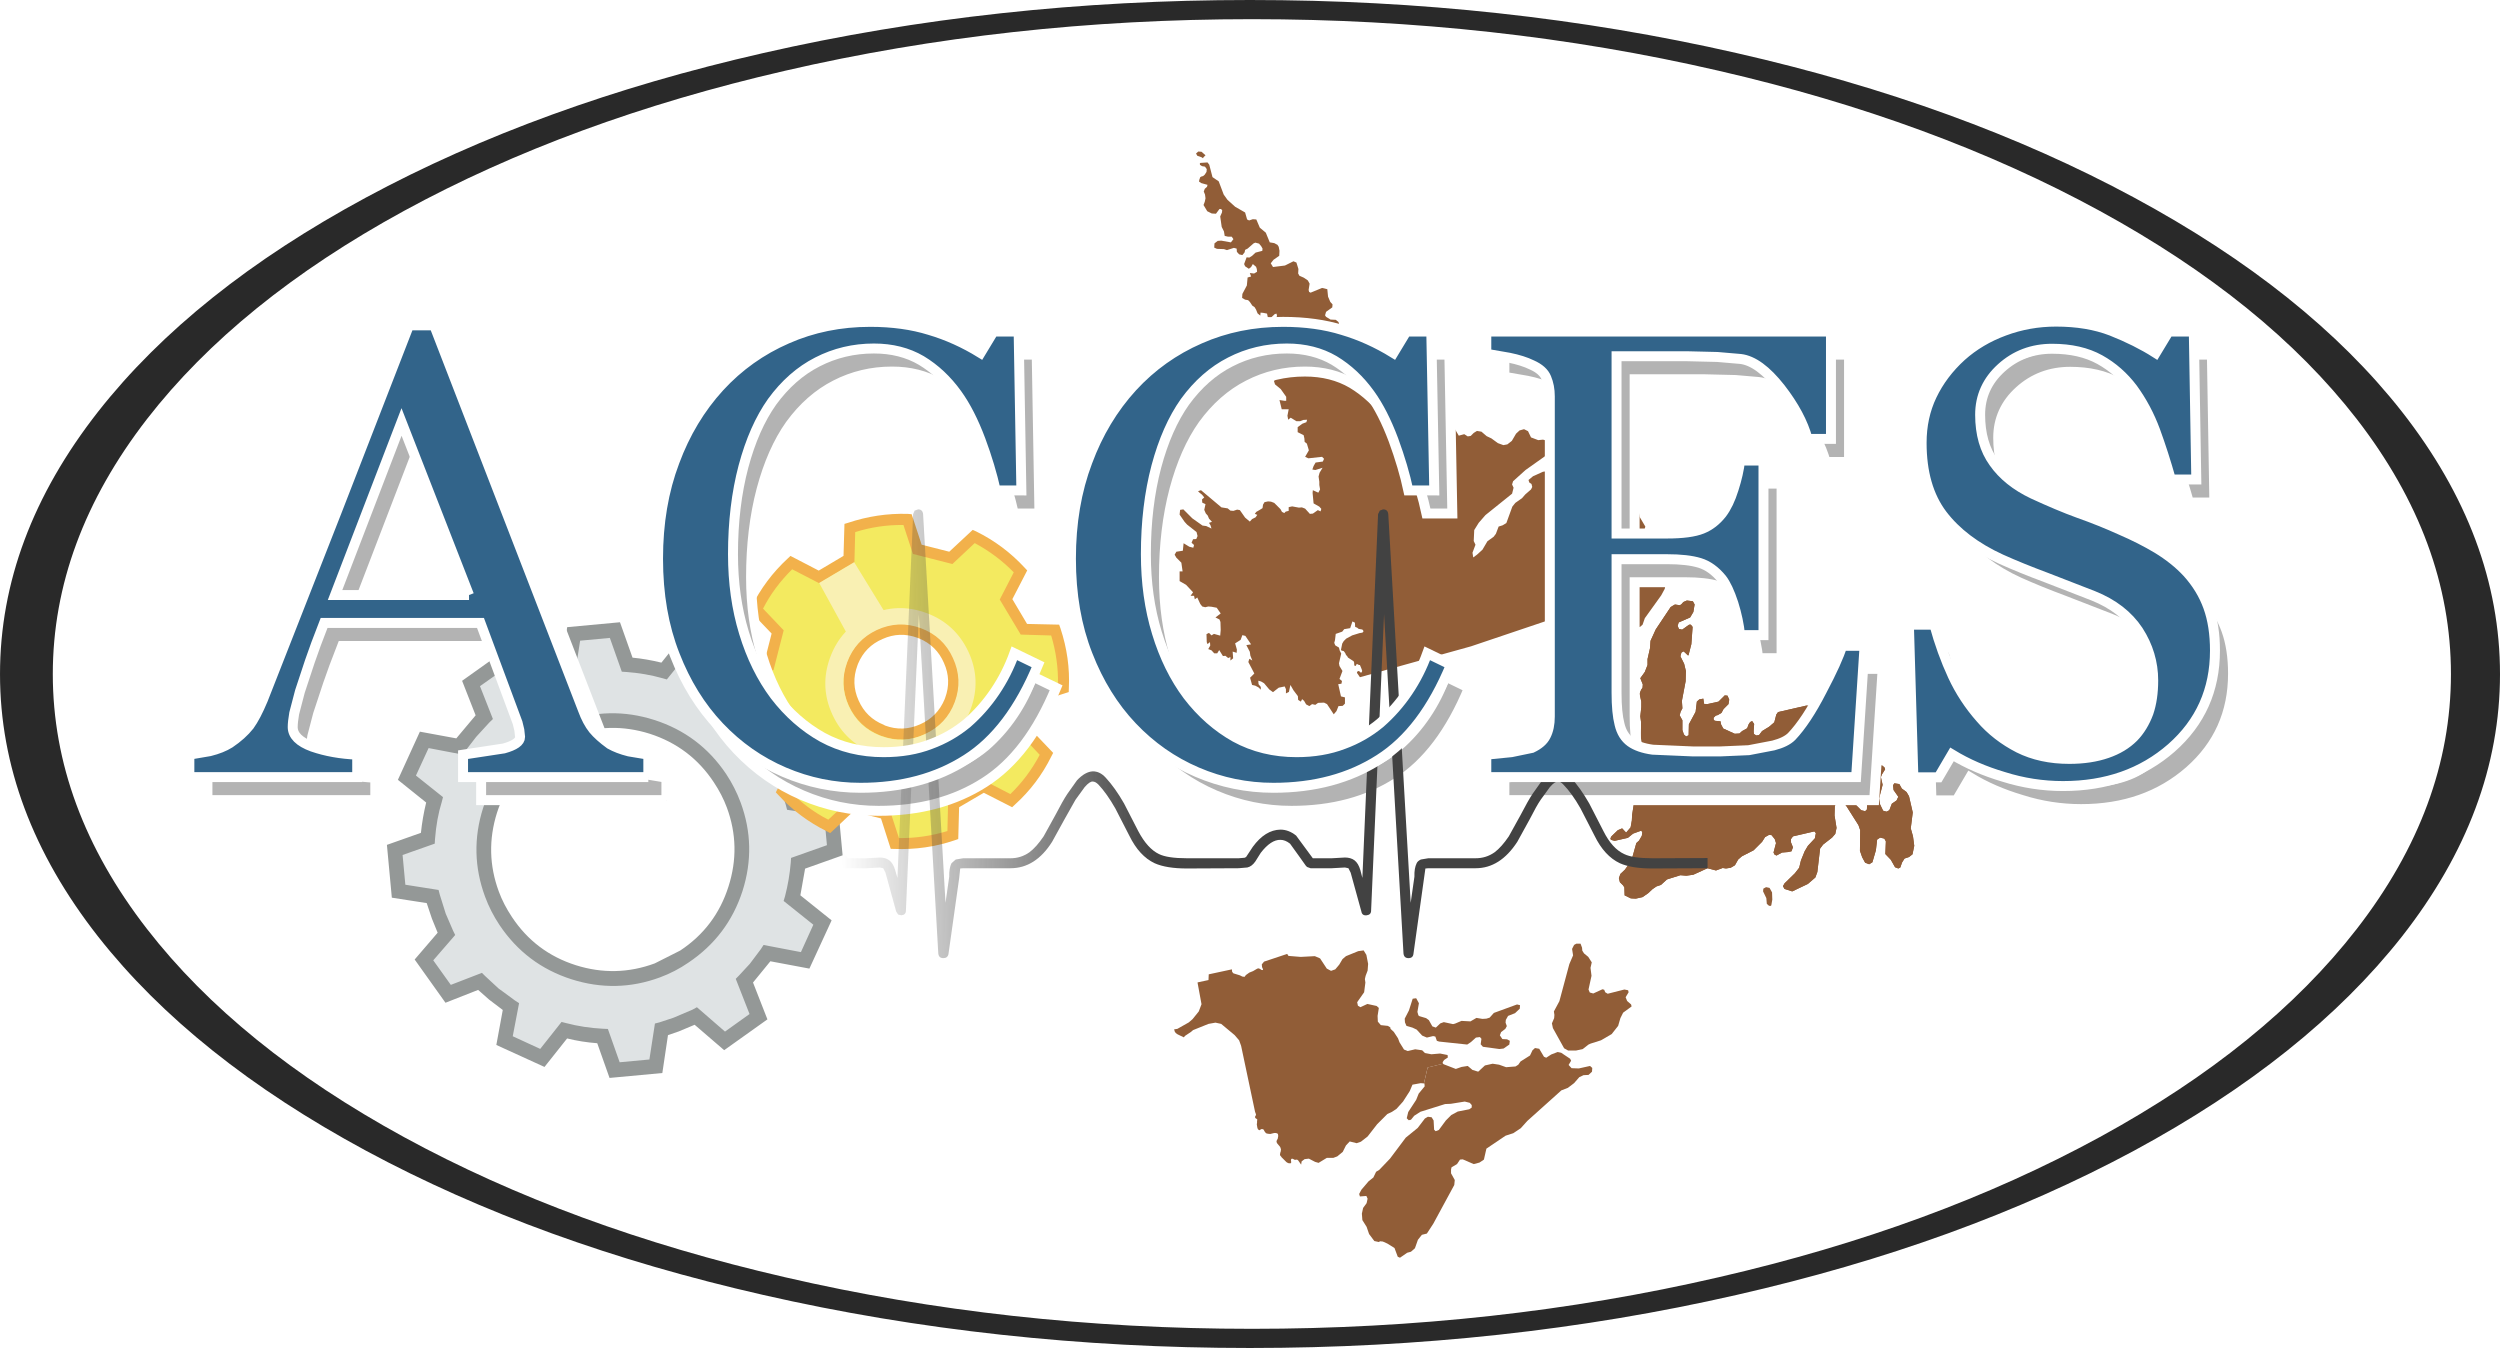
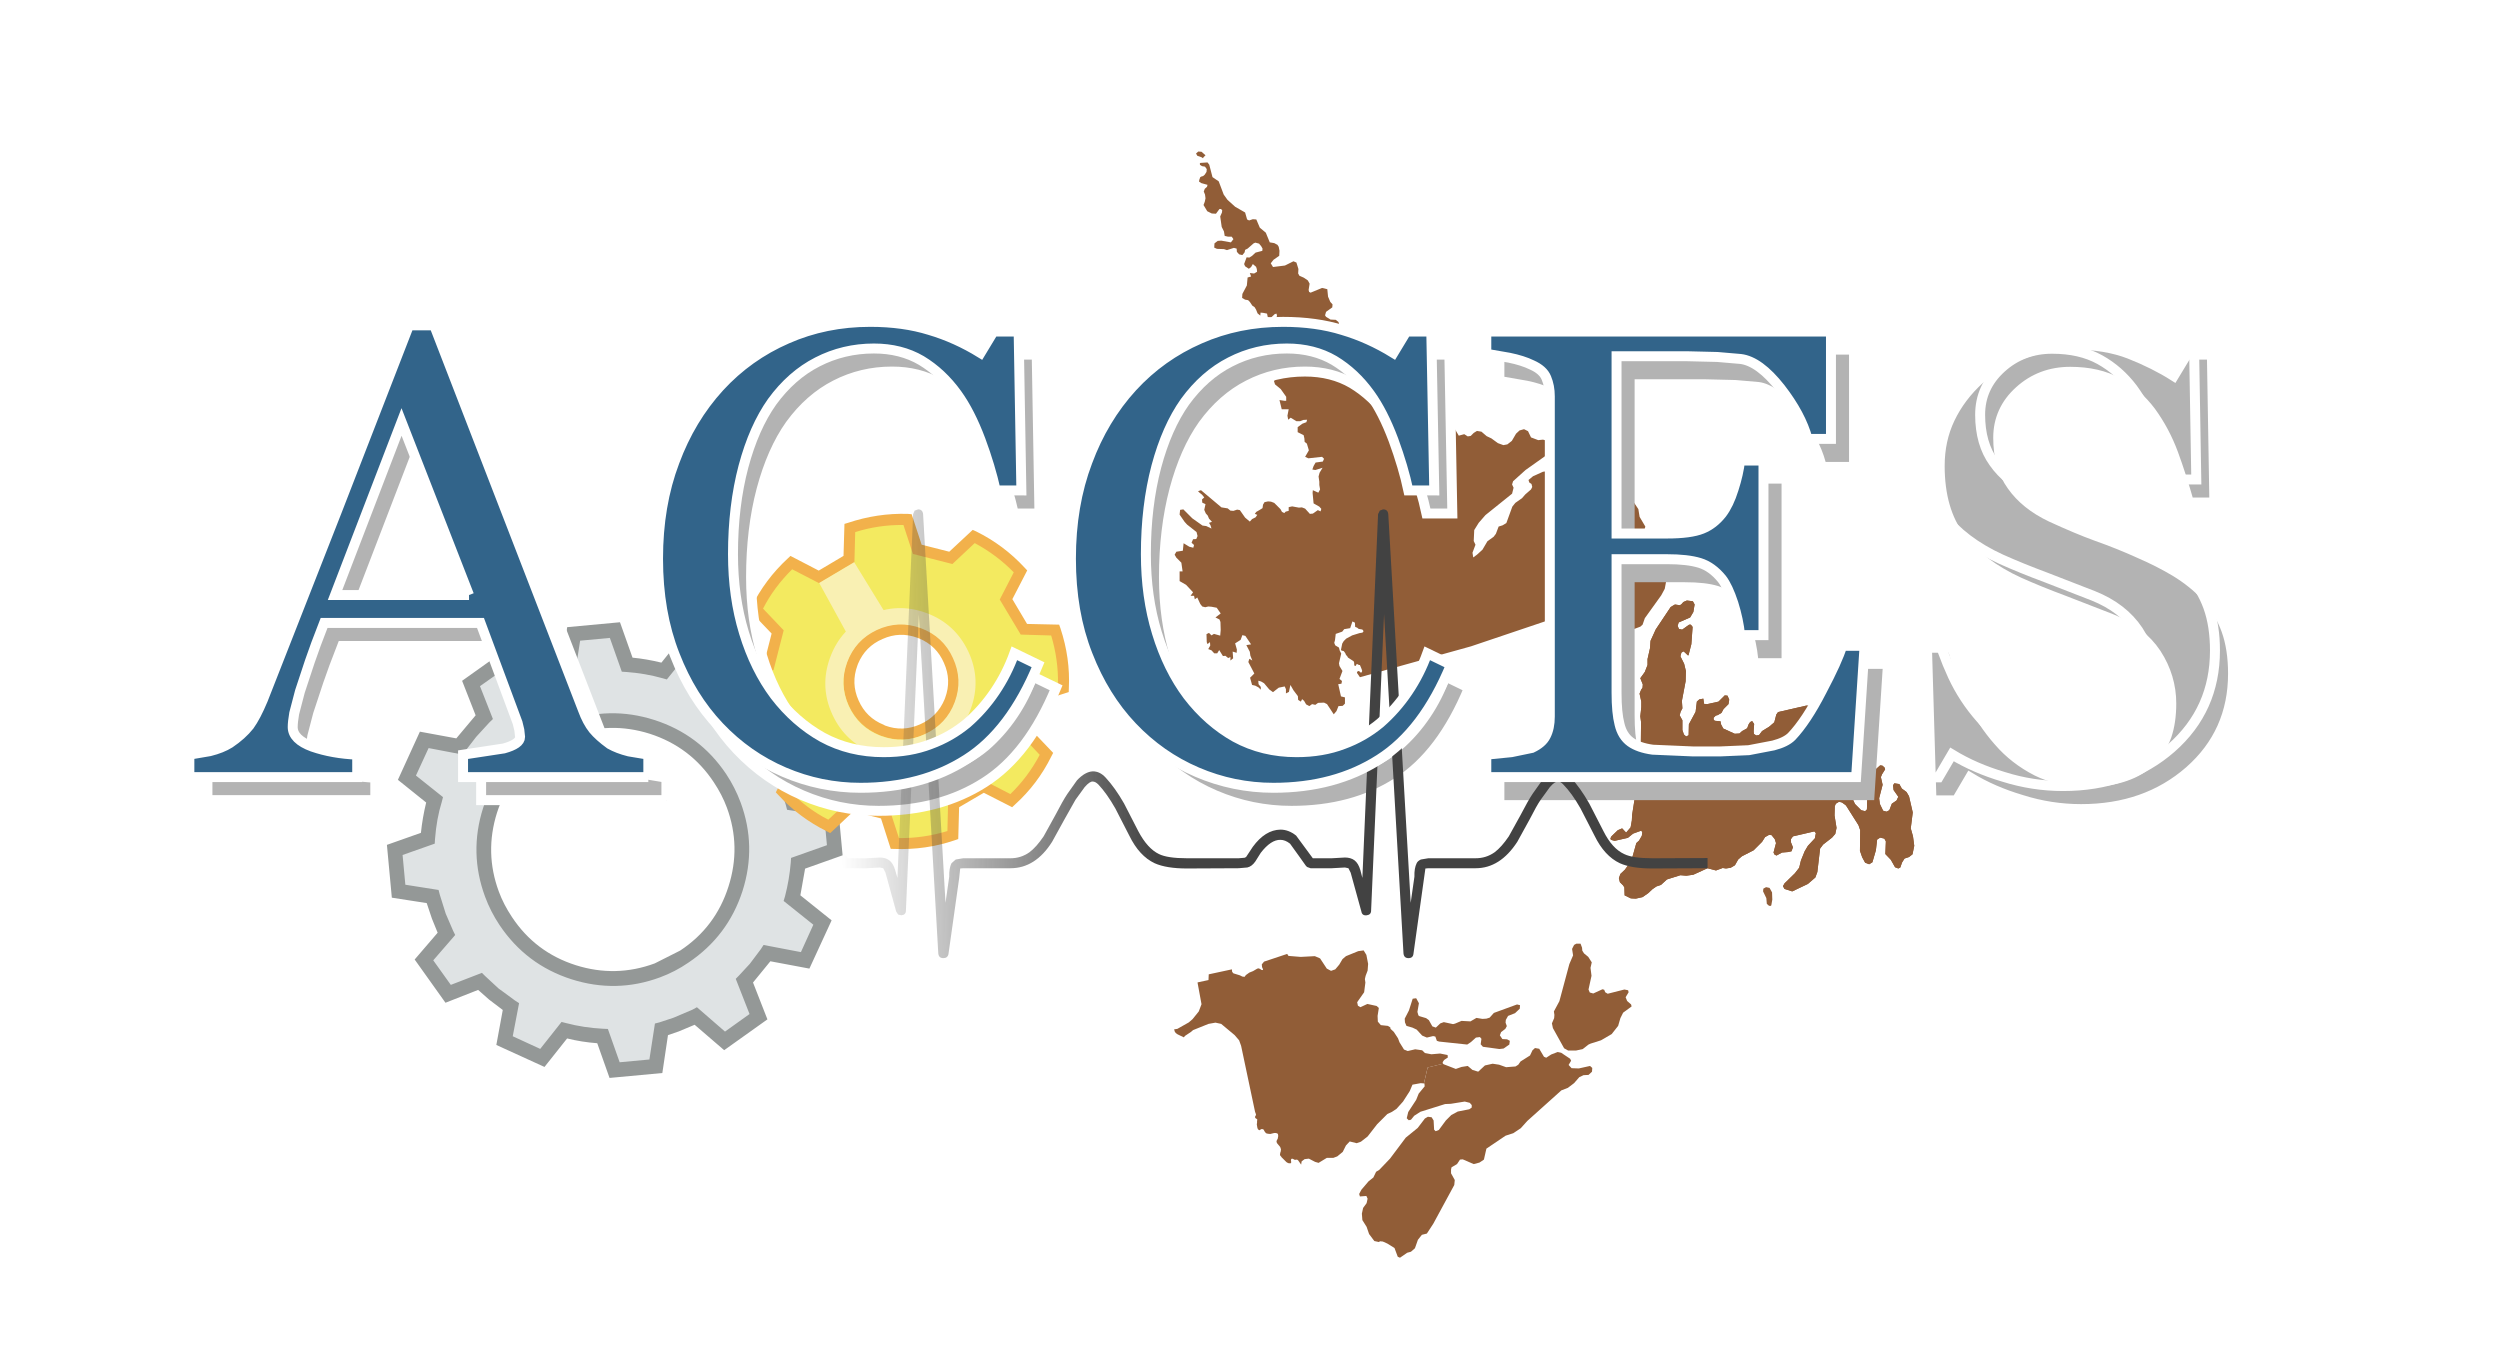
<svg xmlns="http://www.w3.org/2000/svg" xmlns:ns1="http://sodipodi.sourceforge.net/DTD/sodipodi-0.dtd" xmlns:ns2="http://www.inkscape.org/namespaces/inkscape" xmlns:xlink="http://www.w3.org/1999/xlink" height="270.65px" width="501.95px" version="1.1" id="svg26" ns1:docname="acces.svg" ns2:version="1.0.1 (3bc2e813f5, 2020-09-07)" ns2:export-filename="\\z6vfs01\home$\151809\Documents\tmp\ACCES\pictures\svg\shapes\acces-icon-196.png" ns2:export-xdpi="37.490002" ns2:export-ydpi="37.490002">
  <defs id="defs30">
    <linearGradient ns2:collect="always" id="linearGradient1115">
      <stop style="stop-color:#424242;stop-opacity:1;" offset="0" id="stop1111" />
      <stop style="stop-color:#424242;stop-opacity:0;" offset="1" id="stop1113" />
    </linearGradient>
    <filter ns2:collect="always" style="color-interpolation-filters:sRGB" id="filter343" x="-0.006" width="1.012" y="-0.026" height="1.051">
      <feGaussianBlur ns2:collect="always" stdDeviation="1.001" id="feGaussianBlur345" />
    </filter>
    <g id="shape0" transform="matrix(1.0, 0.0, 0.0, 1.0, 45.35, 45.35)">
      <path d="M-21.7 -13.3 Q-27.3 -4.2 -24.85 6.25 -22.4 16.65 -13.2 22.3 -4.1 27.9 6.35 25.4 16.75 22.95 22.4 13.8 28.0 4.7 25.5 -5.75 23.05 -16.2 13.9 -21.8 4.75 -27.45 -5.7 -24.95 -16.1 -22.45 -21.7 -13.3 M-34.15 -28.15 L-28.25 -34.05 -21.5 -30.05 -18.3 -32.1 -15.35 -33.65 -15.5 -41.45 -7.45 -43.6 -3.7 -36.95 Q-0.25 -37.35 3.65 -37.05 L7.3 -43.65 15.35 -41.5 15.25 -34.25 Q18.9 -32.65 22.05 -30.45 L28.15 -34.15 34.05 -28.25 30.5 -22.25 32.8 -18.75 34.55 -15.35 41.45 -15.5 43.6 -7.45 37.6 -4.1 Q38.0 0.1 37.55 3.95 L43.65 7.3 41.5 15.35 34.45 15.25 Q32.75 18.95 30.45 22.05 L34.15 28.15 28.25 34.05 22.05 30.35 19.0 32.3 15.35 34.15 15.5 41.45 7.45 43.6 3.85 37.2 Q-0.05 37.6 -3.75 37.15 L-7.3 43.6 -15.35 41.5 -15.25 34.1 Q-18.85 32.45 -21.8 30.3 L-28.15 34.15 -34.05 28.25 -30.2 21.85 -32.1 18.9 -33.9 15.35 -41.4 15.5 -43.6 7.45 -36.95 3.7 Q-37.25 -0.05 -36.9 -3.55 L-43.6 -7.3 -41.5 -15.35 -33.65 -15.25 Q-32.2 -18.35 -30.1 -21.4 L-34.15 -28.15" fill="#dfe3e4" fill-rule="evenodd" stroke="none" id="path1073" />
      <path d="M-32.25 -27.9 L-28.3 -21.35 -28.9 -20.55 Q-30.85 -17.75 -32.3 -14.65 L-32.7 -13.75 -40.35 -13.85 -41.9 -8.05 -35.3 -4.4 -35.4 -3.4 -35.6 0.4 -35.45 3.6 -35.4 4.55 -41.85 8.15 -40.3 14.0 -32.95 13.85 -32.6 14.75 -30.85 18.15 -29.0 21.0 -28.45 21.75 -32.2 28.0 -27.9 32.25 -21.7 28.55 -20.95 29.1 Q-18.05 31.2 -14.65 32.75 L-13.75 33.15 -13.85 40.35 -8.05 41.9 -4.55 35.6 -3.6 35.7 0.1 35.9 3.7 35.7 4.7 35.6 8.15 41.85 14.0 40.3 13.85 33.2 14.75 32.8 18.25 31.0 21.2 29.15 21.95 28.55 28.0 32.2 32.3 27.9 28.7 21.95 29.25 21.15 Q31.4 18.35 33.1 14.65 L33.5 13.75 40.35 13.85 41.9 8.05 36.0 4.75 36.1 3.75 36.3 -0.2 36.1 -3.95 36.0 -4.9 41.9 -8.15 40.3 -14.0 33.6 -13.9 33.2 -14.75 31.55 -18.0 29.3 -21.4 28.7 -22.2 32.2 -28.0 27.9 -32.3 22.0 -28.7 21.2 -29.25 Q18.2 -31.35 14.7 -32.85 L13.75 -33.25 13.85 -40.35 8.05 -41.9 4.5 -35.5 3.55 -35.6 0.55 -35.7 -3.55 -35.5 -4.55 -35.35 -8.15 -41.9 -14.0 -40.3 -13.85 -32.7 -14.7 -32.3 -17.55 -30.85 -20.65 -28.85 -21.45 -28.25 -28.0 -32.2 -32.25 -27.9 M-16.85 -34.6 L-17.0 -42.55 -6.7 -45.35 -2.9 -38.5 0.55 -38.65 2.85 -38.6 6.55 -45.35 16.85 -42.6 16.75 -35.2 Q19.6 -33.9 22.1 -32.2 L28.35 -36.0 35.9 -28.5 32.25 -22.35 34.1 -19.45 35.5 -16.85 42.55 -17.0 45.35 -6.7 39.15 -3.25 39.25 -0.2 39.15 3.1 45.35 6.55 42.6 16.85 35.35 16.75 Q34.0 19.5 32.25 22.1 L36.0 28.35 28.5 35.9 22.1 32.1 16.85 35.1 17.0 42.55 6.7 45.35 3.05 38.75 -2.9 38.75 -6.55 45.35 -16.85 42.6 -16.75 35.05 Q-19.25 33.85 -21.85 32.1 L-28.35 36.0 -35.9 28.45 -31.95 21.9 -33.4 19.65 -34.85 16.85 -42.55 17.0 -45.3 6.7 -38.5 2.9 -38.55 0.4 -38.45 -2.75 -45.35 -6.55 -42.6 -16.85 -34.6 -16.75 -31.85 -21.45 -36.0 -28.35 -28.45 -35.9 -21.6 -31.8 -16.85 -34.6 M-14.7 19.5 Q-8.05 24.65 0.3 24.65 L6.0 23.95 Q14.3 22.0 19.6 15.25 24.75 8.6 24.75 0.25 24.75 -2.5 24.05 -5.45 22.1 -13.75 15.35 -19.0 8.7 -24.15 0.35 -24.15 L-5.35 -23.5 Q-13.65 -21.55 -18.9 -14.8 -24.1 -8.15 -24.1 0.2 -24.1 2.95 -23.4 5.9 -21.45 14.2 -14.7 19.5 M-27.05 0.2 Q-27.05 -9.15 -21.25 -16.6 -15.35 -24.1 -6.05 -26.35 -2.9 -27.15 0.35 -27.15 9.7 -27.15 17.15 -21.35 24.7 -15.45 26.95 -6.1 27.7 -2.95 27.7 0.25 27.7 9.65 21.9 17.1 16.0 24.6 6.65 26.85 L0.3 27.6 Q-9.05 27.6 -16.5 21.8 -24.05 15.9 -26.3 6.6 -27.05 3.4 -27.05 0.2" fill="#949897" fill-rule="evenodd" stroke="none" id="path1075" />
    </g>
    <g id="shape1" transform="matrix(1.0, 0.0, 0.0, 1.0, 33.55, 33.55)">
      <path d="M10.55 0.3 Q10.7 -4.0 7.75 -7.2 4.75 -10.4 0.4 -10.55 -3.95 -10.7 -7.1 -7.7 -10.3 -4.75 -10.45 -0.4 -10.6 3.95 -7.6 7.15 -4.65 10.3 -0.3 10.45 4.05 10.6 7.25 7.65 10.4 4.65 10.55 0.3 M19.5 -18.45 L25.35 -20.45 Q29.1 -15.85 31.0 -10.1 L26.1 -6.25 26.85 0.7 32.4 3.45 Q31.85 9.3 29.05 14.75 L22.85 14.0 18.45 19.4 20.45 25.35 Q15.8 29.15 10.15 31.0 L6.25 26.0 -0.7 26.75 -3.5 32.4 Q-9.45 31.75 -14.75 29.05 L-14.0 22.8 -19.4 18.35 -25.4 20.4 Q-29.2 15.55 -30.95 10.05 L-26.0 6.2 -26.75 -0.8 -32.35 -3.55 Q-31.7 -9.6 -29.0 -14.8 L-22.75 -14.05 -18.35 -19.5 -20.35 -25.4 Q-15.7 -29.1 -10.0 -31.0 L-6.15 -26.1 0.8 -26.8 3.55 -32.35 Q9.45 -31.75 14.8 -29.0 L14.1 -22.85 19.5 -18.45" fill="#f3ea60" fill-rule="evenodd" stroke="none" id="path1078" />
      <path d="M32.3 -9.7 L27.25 -5.75 27.85 0.0 33.6 2.8 33.5 3.6 Q32.85 9.75 30.05 15.25 L29.7 15.95 23.35 15.15 19.7 19.65 21.75 25.75 21.15 26.2 Q16.3 30.1 10.5 32.05 L9.75 32.25 5.75 27.2 0.05 27.8 -2.85 33.55 -3.6 33.5 Q-9.75 32.85 -15.25 30.05 L-15.95 29.7 -15.15 23.25 -19.65 19.6 -25.75 21.7 -26.25 21.1 Q-30.2 16.15 -32.0 10.4 L-32.25 9.65 -27.2 5.7 -27.75 -0.05 -33.55 -2.9 -33.45 -3.7 Q-32.8 -9.85 -29.95 -15.3 L-29.6 -16.0 -23.25 -15.25 -19.6 -19.7 -21.65 -25.75 -21.05 -26.25 Q-16.3 -30.1 -10.35 -32.05 L-9.6 -32.3 -5.65 -27.25 0.05 -27.85 2.9 -33.55 3.65 -33.45 Q9.8 -32.8 15.3 -30.0 L16.0 -29.65 15.25 -23.35 19.75 -19.7 25.75 -21.75 26.25 -21.15 Q30.1 -16.3 32.05 -10.45 L32.3 -9.7 M13.65 -28.35 Q8.95 -30.6 4.2 -31.15 L1.5 -25.8 -6.65 -24.95 -10.4 -29.7 Q-15.05 -28.05 -19.05 -25.0 L-17.1 -19.3 -22.3 -12.9 -28.35 -13.65 Q-30.5 -9.15 -31.15 -4.2 L-25.7 -1.5 -24.85 6.65 -29.65 10.45 Q-28.05 15.05 -25.0 19.1 L-19.2 17.15 -12.8 22.3 -13.55 28.4 Q-9.15 30.5 -4.15 31.2 L-1.4 25.7 6.75 24.85 10.55 29.65 Q15.3 27.95 19.15 24.95 L17.2 19.2 22.4 12.8 28.45 13.55 Q30.65 8.85 31.2 4.1 L25.8 1.45 24.95 -6.75 29.7 -10.5 Q28.05 -15.2 25.0 -19.15 L19.3 -17.2 12.9 -22.4 13.65 -28.35 M11.65 -0.05 L11.65 0.35 Q11.45 5.05 8.1 8.3 4.75 11.55 0.05 11.55 L-0.35 11.55 Q-5.05 11.4 -8.3 8.0 -11.55 4.65 -11.55 -0.05 L-11.55 -0.45 Q-11.4 -5.15 -8.0 -8.4 -4.65 -11.65 0.05 -11.65 L0.45 -11.65 Q5.15 -11.45 8.4 -8.1 11.65 -4.7 11.65 -0.05 M9.45 -0.05 Q9.45 -3.85 6.8 -6.55 4.15 -9.3 0.35 -9.4 L0.05 -9.45 Q-3.75 -9.45 -6.45 -6.8 -9.2 -4.15 -9.35 -0.35 L-9.35 -0.05 Q-9.35 3.75 -6.7 6.45 -4.1 9.2 -0.3 9.35 L0.05 9.35 Q3.85 9.35 6.55 6.7 9.3 4.1 9.45 0.3 L9.45 -0.05" fill="#f2b14b" fill-rule="evenodd" stroke="none" id="path1080" />
      <path d="M10.75 -11.05 Q15.15 -6.65 15.15 -0.4 15.15 5.85 10.75 10.25 6.35 14.65 0.1 14.65 -6.1 14.65 -10.55 10.25 -14.95 5.85 -14.95 -0.4 -14.95 -6.6 -10.55 -11.05 -6.1 -15.45 0.1 -15.45 6.35 -15.45 10.75 -11.05 M8.25 8.0 Q11.6 4.6 11.6 -0.15 11.6 -4.9 8.25 -8.3 4.85 -11.7 0.1 -11.7 -4.7 -11.7 -8.05 -8.3 -11.45 -4.9 -11.45 -0.15 -11.45 4.6 -8.05 8.0 -4.7 11.4 0.1 11.4 4.85 11.4 8.25 8.0" fill="#f9f0b3" fill-rule="evenodd" stroke="none" id="path1082" />
      <path d="M-6.6 -24.85 L1.6 -25.7 3.05 -13.25 -5.7 -12.25 -6.6 -24.85" fill="#f9f0b3" fill-rule="evenodd" stroke="none" id="path1084" />
      <path d="M7.4 11.45 L12.85 4.55 22.4 12.85 17.25 19.2 7.4 11.45" fill="#f9f0b3" fill-rule="evenodd" stroke="none" id="path1086" />
    </g>
    <linearGradient ns2:collect="always" xlink:href="#linearGradient1115" id="linearGradient1117" x1="232" y1="173" x2="169.042" y2="174.073" gradientUnits="userSpaceOnUse" />
  </defs>
  <ns1:namedview pagecolor="#ffffff" bordercolor="#666666" borderopacity="1" objecttolerance="10" gridtolerance="10" guidetolerance="10" ns2:pageopacity="1" ns2:pageshadow="2" ns2:window-width="1280" ns2:window-height="1001" id="namedview28" showgrid="false" ns2:zoom="1.4142136" ns2:cx="238.33706" ns2:cy="208.71318" ns2:window-x="-8" ns2:window-y="-8" ns2:window-maximized="1" ns2:current-layer="svg26" ns2:pagecheckerboard="true" ns2:document-rotation="0" />
  <ellipse style="fill:#ffffff" id="path893" ry="132.314" rx="246.662" cy="135.793" cx="251.833" ns2:label="fill" />
  <g transform="translate(310.042,141.473)" id="g84" ns2:label="provinces" style="display:inline" ns1:insensitive="true">
    <path d="m 16.65,59.5 0.8,0.7 0.1,0.4 -1.7,1.25 -0.55,1.1 -0.45,1.55 -1.3,1.65 -2.15,1.25 -2.05,0.65 -0.45,0.2 -1.15,0.9 -1.35,0.3 H 4.8 L 4,69 1.75,64.95 1.55,64 2,62.95 2.05,62.3 1.95,61.6 3.05,59.55 5.05,52.1 5.8,50.35 5.6,49.05 6,48.25 6.45,48 H 7.3 l 0.3,0.8 0.05,0.6 0.35,0.55 0.85,0.7 0.7,1.1 -0.25,1.1 0.2,1.6 -0.6,2.75 0.25,0.6 0.7,0.2 1.85,-0.85 0.35,0.1 0.2,0.5 0.5,0.3 3.35,-0.85 0.75,0.15 0.1,0.4 -0.6,1 0.3,0.75" fill="#915d37" fill-rule="evenodd" stroke="none" id="path64" />
    <path d="m -37,98.75 -0.15,-0.5 0.45,-0.85 1.45,-1.7 0.95,-0.75 0.55,-1.15 0.65,-0.4 2.15,-2.25 3.15,-4.2 2.4,-1.95 1.45,-1.9 0.6,-0.35 0.75,0.1 0.4,0.65 0.1,1.85 0.3,0.3 0.65,-0.25 1.4,-1.9 1.1,-1.1 1.3,-0.7 2.3,-0.45 0.5,-0.35 v -0.5 l -0.4,-0.45 -1,-0.25 -2.8,0.45 -1.15,0.05 -4.95,1.55 -1.25,0.8 -0.65,0.8 -0.45,0.1 -0.4,-0.4 0.3,-1.25 1.6,-2.45 0.5,-1.25 1.2,-1.45 -0.05,-0.6 h -0.1 l 0.75,-3.2 3.1,-0.75 0.1,0.1 2.45,0.95 1.15,-0.4 1.25,-0.2 0.95,0.8 1.15,0.35 1.35,-1.25 1.55,-0.35 1.3,0.2 1.4,0.5 1.9,-0.15 0.55,-0.35 0.45,-0.65 1.9,-1.2 0.5,-1.05 0.5,-0.45 0.85,0.15 0.95,1.6 0.45,0.2 1,-0.65 1.3,-0.5 0.7,0.15 1.8,1.2 0.2,0.4 -0.5,0.85 0.6,0.65 1.45,0.05 2.25,-0.5 0.45,0.4 L 9.6,73.7 8.9,74.35 7.9,74.4 7.05,74.8 6,76 l -1.25,0.95 -1.3,0.5 -6.85,6.15 -1.3,1.45 -1.5,1 -1.55,0.5 -3.85,2.6 -0.5,2.2 -0.9,0.6 -1.15,0.3 -2.2,-0.95 -0.55,0.05 -0.6,0.9 -1.1,0.65 -0.1,0.45 v 0.75 l 0.75,1.35 -0.1,1 -4.2,7.75 -1.3,2 -1,0.25 -0.8,1 -0.6,1.7 -0.8,0.7 -0.75,0.2 -1.45,1 -0.45,-0.2 -0.65,-1.75 -1.45,-0.9 -0.9,-0.4 -0.55,-0.05 -0.25,0.15 -0.9,-0.2 -1.05,-1.4 -0.5,-1.45 -0.85,-1.35 -0.1,-1.3 0.25,-1.15 0.7,-0.95 0.2,-0.9 -0.25,-0.55 -1.3,0.1" fill="#915d37" fill-rule="evenodd" stroke="none" id="path66" />
    <path d="m -37.35,49.5 1.1,-0.15 0.55,0.9 0.35,1.8 -0.1,1.35 -0.4,1.05 -0.15,0.65 0.1,0.7 -0.25,1.95 -1.4,2 0.15,0.7 0.5,0.3 1.4,-0.65 1.85,0.4 0.45,0.4 -0.25,1.6 0.05,1.15 0.6,0.7 1.4,0.15 0.5,0.3 0.05,0.3 0.65,0.6 0.85,1.3 0.3,0.8 0.9,1.45 0.75,0.3 1.5,-0.35 1.4,0.2 0.55,0.55 1.3,0.25 1.75,-0.15 1.5,0.3 0.05,0.5 -0.75,0.5 -0.3,0.45 0.1,0.3 -3.1,0.75 -0.75,3.2 -0.65,-0.05 -1.65,0.3 -0.55,1.3 -1.35,2.1 -1.3,1.45 -0.9,0.6 -0.95,0.45 -2.05,2.05 -1.9,2.45 -1.35,1.05 -0.85,0.3 -1.4,-0.35 -0.75,0.8 -0.65,1.3 -1.1,0.9 -0.8,0.3 h -1.3 l -1.65,1 -0.7,-0.2 -1.25,-0.65 -0.85,0.1 -0.6,0.45 -0.1,0.65 -0.6,-0.85 -0.2,-0.15 h -0.15 l -0.3,0.05 -0.4,-0.2 -0.2,-0.05 -0.15,0.1 -0.05,0.25 0.05,0.3 v 0.15 l -0.15,0.15 -0.45,-0.05 -0.35,-0.2 -1,-1 -0.05,-0.1 -0.15,-0.15 -0.1,-0.2 0.05,-0.4 0.1,-0.3 0.05,-0.4 -0.1,-0.35 -0.1,-0.2 -0.55,-0.65 -0.15,-0.3 0.05,-0.3 0.2,-0.35 0.1,-0.55 -0.05,-0.35 -0.05,-0.1 -0.2,-0.1 -0.2,-0.05 h -0.3 l -0.8,0.2 -0.5,-0.05 -0.35,-0.1 -0.25,-0.3 -0.25,-0.45 -0.3,-0.1 -0.2,0.05 -0.3,0.2 -0.15,-0.05 -0.2,-0.2 -0.1,-0.3 -0.1,-0.65 0.05,-0.3 v -0.3 l 0.05,-0.35 -0.1,-0.1 -0.3,-0.2 -0.05,-0.2 0.05,-0.2 0.15,-0.2 -0.05,-0.25 -0.15,-0.4 -2.8,-13.25 -0.4,-1.1 -0.9,-1.05 -2.7,-2.25 -1.15,-0.25 -1.4,0.25 -3.1,1.25 -0.4,0.35 -1.2,0.8 -0.25,0.3 -1.25,-0.6 -0.35,-0.25 -0.2,-0.25 -0.15,-0.5 0.65,-0.1 2.3,-1.3 0.75,-0.65 1.25,-1.55 0.55,-1.45 -0.8,-4.35 0.1,-0.05 2.1,-0.45 0.05,-1.15 4.65,-1 0.05,0.5 0.25,0.3 1.3,0.4 0.5,0.25 0.45,0.05 0.25,-0.35 0.7,-0.5 0.75,-0.3 0.85,-0.5 0.3,-0.05 0.3,0.15 0.2,0.15 0.3,0.05 0.05,-0.15 -0.2,-0.45 -0.05,-0.55 0.45,-0.55 4.65,-1.55 0.25,0.4 2.45,0.2 2.85,-0.15 1.05,0.45 1.35,2.05 0.85,0.45 0.85,-0.3 0.8,-0.95 0.65,-1.1 0.7,-0.6 2.45,-1" fill="#915d37" fill-rule="evenodd" stroke="none" id="path68" />
    <path d="m -7.8,65.1 -0.85,0.65 -0.25,0.65 0.5,0.75 0.95,0.05 0.55,0.3 -0.1,0.75 -1.15,0.8 -0.85,0.1 -3.3,-0.45 -0.45,-0.5 0.15,-1.1 -0.3,-0.35 -0.8,0.1 -1,0.9 -0.75,0.5 -5.65,-0.6 -0.45,-0.15 -0.3,-0.85 -0.45,-0.1 -1.25,0.3 -0.95,-0.4 -1.1,-1.2 -0.85,-0.4 -1.2,-0.35 -0.3,-0.7 -0.05,-0.75 0.85,-1.65 0.75,-2.35 0.7,-0.1 0.55,1 -0.3,1.75 0.2,0.7 0.2,0.15 1.35,0.4 0.55,0.4 0.7,1.25 0.7,0.25 0.9,-0.85 0.7,-0.25 1.85,0.4 0.4,-0.1 q 0.65,-0.25 1.3,-0.55 l 1.8,0.1 1.2,-0.7 1.2,0.2 0.8,-0.05 0.65,-0.2 0.85,-0.95 4.65,-1.7 0.6,0.15 -0.05,0.7 -0.95,0.9 -1.4,0.55 -0.45,0.8 -0.05,0.55 0.25,0.7 -0.3,0.55" fill="#915d37" fill-rule="evenodd" stroke="none" id="path70" />
    <path d="m -35.9,-69 -0.3,0.4 -0.5,0.25 -0.5,-1.4 0.65,-1.5 0.6,-0.15 0.35,0.75 -0.3,1.65" fill="#915d37" fill-rule="evenodd" stroke="none" id="path72" />
    <path d="m 45.25,36.8 0.5,0.9 0.05,1.45 -0.2,1.15 -0.1,0.1 H 45.15 L 44.7,40 44.6,38.85 43.95,37.5 44,36.95 l 0.55,-0.3 0.7,0.15" fill="#915d37" fill-rule="evenodd" stroke="none" id="path74" />
    <path d="m -25.9,-59.7 1.55,-0.4 0.4,0.35 -0.2,0.6 0.1,0.8 0.8,1.85 0.1,0.75 -0.5,1.9 0.45,0.5 2.45,-0.5 0.65,-0.45 0.85,-0.8 0.8,-0.25 0.6,0.15 0.7,1.2 1.1,-0.3 0.7,0.45 0.6,-0.1 0.6,-0.6 0.65,-0.4 0.9,0.15 1.05,0.9 0.95,0.45 1.3,0.95 1.1,0.4 0.8,-0.15 0.9,-0.7 0.85,-1.45 0.7,-0.65 0.9,-0.25 0.8,0.4 0.6,1.25 1.45,0.55 0.95,-0.1 0.95,0.25 0.4,0.65 -0.2,1.9 -4.65,3.3 -2.5,2.25 -0.2,0.65 0.3,0.65 -0.3,1.2 -5.35,4.3 -1.35,1.55 -0.9,1.45 -0.1,2.2 0.35,0.75 -0.6,1.6 0.15,0.95 0.75,-0.55 1.1,-1 1,-1.7 1.25,-0.9 0.45,-0.6 0.55,-1.45 0.8,-0.25 0.75,-0.45 1.2,-3.3 0.6,-0.75 1.35,-0.95 0.65,-0.75 1.15,-1 0.25,-0.5 -0.15,-0.6 -0.45,-0.3 -0.15,-0.5 0.9,-0.75 2,-0.9 3.25,-0.45 1.05,0.55 0.95,1.35 1.35,1.35 0.3,0.55 -0.05,0.6 -0.65,0.75 -0.4,1.5 1.3,1.05 0.65,-0.35 0.8,-2.75 0.7,-0.95 1.45,-0.75 1.7,0.65 h 1.2 l 1.4,0.75 0.9,0.7 1.45,0.85 0.9,0.75 0.9,1.35 0.25,1.55 1.15,1.95 -0.35,1.3 0.6,0.95 0.4,1.3 1.2,0.4 1.15,-0.25 0.8,0.15 0.35,0.5 -0.8,0.65 -0.25,0.85 0.9,1.25 0.65,1.35 -0.75,4.05 -0.7,1.3 -3.3,4.6 -0.45,1.3 -0.45,0.4 -2,0.75 -2.35,-6.8 -29.65,10 -22.3,6.2 -0.55,-0.8 -0.05,-0.1 0.05,-0.2 0.15,-0.1 0.2,-0.05 0.4,0.35 0.15,-0.1 0.1,-0.25 -0.1,-0.35 -0.35,-0.85 h -0.2 l -0.25,-0.15 -0.2,-0.05 -0.15,0.3 -0.05,0.05 -0.15,0.05 -0.1,-0.1 -0.05,-0.2 V -8.4 l -0.1,-0.3 -1.15,-0.75 -0.1,-0.2 -0.3,-0.35 -0.15,-0.35 -0.3,-0.4 -0.45,-0.1 -0.1,-0.15 0.25,-1.25 0.3,-0.5 0.5,-0.5 1.2,-0.65 1.45,-0.45 0.6,-0.1 0.2,-0.2 v -0.15 l -0.1,-0.15 -0.15,-0.15 h -0.1 l -0.6,-0.1 -0.3,-0.25 -0.4,-0.15 -0.05,-0.85 -0.5,-0.25 -0.45,1.35 -1.2,0.2 -0.4,0.5 -1.3,0.45 -0.15,1.25 -0.15,0.55 0.2,0.5 0.75,0.45 0.15,0.6 0.3,0.6 -0.45,1.95 0.1,0.55 0.6,1 -0.6,1.6 0.5,0.4 -0.1,0.55 -0.65,0.1 0.55,2.45 0.8,0.2 v 1.25 l -0.45,0.45 -0.85,0.05 -0.4,1 -0.55,0.65 -1.35,-2.05 -0.6,-0.3 -1.2,0.05 -0.55,0.4 -0.65,-0.15 -0.55,0.4 -0.65,-0.35 -0.4,-0.7 -0.4,-0.35 -0.25,0.5 -0.55,-0.35 -0.05,-0.75 -0.9,-1.2 -0.6,-1.05 -0.3,1.4 -0.6,0.3 V -3.1 l -0.25,-0.55 -1.2,0.25 -1.15,0.9 -0.75,-0.55 -1.05,-1.25 -0.6,-0.35 -0.55,-0.15 0.05,0.7 0.45,0.55 V -3 l -0.45,-0.45 -0.65,-0.35 -0.65,-0.15 -0.4,-1.45 0.85,-0.85 -1.2,-2.3 0.2,-0.65 0.6,0.35 -0.4,-1 -0.1,-0.75 -0.7,-1.35 0.95,-0.15 -1.15,-1.7 -0.6,-0.15 -0.35,0.95 -1.1,0.7 0.35,1.25 -0.05,0.65 -0.8,-0.25 0.1,1.35 -0.55,0.45 v -0.7 l -0.45,0.2 -0.55,-0.45 -0.5,0.05 -0.75,-1.2 -0.4,0.65 h -0.6 l -0.55,-0.6 -0.65,-0.25 0.4,-0.7 -0.05,-0.7 -0.5,0.4 -0.15,-0.4 -0.05,-1.6 0.5,-0.25 0.5,0.5 0.5,-0.3 1.25,0.35 0.1,-1.15 -0.05,-1.6 -0.2,-0.5 -0.8,-0.4 1.05,-0.8 -0.8,-1.15 -1.05,-0.2 -0.65,-0.05 -0.6,0.15 -0.6,-0.15 -0.4,-0.5 -0.6,-1.3 -0.5,0.35 -0.15,-0.7 H -71 l 0.5,-0.7 -1.4,-1.5 -1.3,-0.75 v -1.95 h 0.6 l -0.25,-1.75 -1,-1 -0.35,-0.6 0.35,-0.6 1.3,-0.2 0.15,-1.5 1.15,0.7 0.8,0.2 0.15,-0.55 -0.5,-0.45 0.3,-0.7 0.65,-0.05 0.25,-0.6 -0.2,-0.8 -1.9,-1.5 -0.5,-0.55 -1,-1.45 0.1,-0.95 0.65,-0.1 1.8,1.8 2.05,1.45 0.75,0.1 1.05,0.5 -0.2,-0.65 -0.3,-0.5 0.6,-0.2 -0.6,-0.65 -0.25,-0.6 -0.4,-0.45 -0.3,-0.7 0.25,-1.15 -0.65,-0.3 -0.05,-0.65 0.45,-0.4 -0.45,-0.55 -0.5,-0.4 -0.3,-0.3 0.6,-0.2 4.1,3.45 1.25,0.2 0.55,0.45 0.6,0.05 0.75,-0.25 0.55,0.1 1.05,1.5 0.95,0.8 0.45,-0.5 0.7,-0.35 0.35,-0.5 -0.5,-0.2 0.3,-0.4 q 0.65,-0.35 1.25,-0.75 l 0.1,-0.7 0.3,-0.5 0.7,-0.15 0.6,0.05 0.65,0.25 1.25,1.25 0.3,0.55 0.45,0.25 0.3,-0.3 0.6,-0.15 v -0.75 l 0.7,-0.15 1.35,0.25 0.6,-0.05 0.65,0.25 0.95,1.05 0.6,-0.05 1,-0.7 0.55,0.25 0.15,-0.5 -0.4,-0.45 -1.15,-0.65 -0.2,-2.1 0.05,-0.55 1.1,0.5 0.35,-0.65 -0.15,-0.9 v -0.65 l -0.15,-1.05 0.2,-0.75 0.6,-1 -1.45,0.45 -0.6,-0.1 0.25,-0.7 0.4,-0.7 1.45,-0.2 0.25,-0.55 -0.4,-0.4 -2.75,0.3 -0.65,-0.3 0.75,-1.3 -0.4,-1.35 -0.45,-0.35 -0.05,-0.7 -0.15,-0.65 -1.2,-0.6 v -1 l 0.95,-0.7 0.8,-0.3 0.15,-0.5 -0.8,0.05 -0.6,0.25 h -0.75 l -1.15,-0.7 -0.5,0.4 -0.15,-0.8 0.25,-1.3 h -1.4 l -0.45,-1.85 0.95,0.15 h 0.4 v -0.8 l -1.1,-1.55 -1.15,-0.95 -0.2,-0.65 0.75,-1.45 -0.25,-0.25 0.6,-0.25 0.3,-0.65 0.05,-0.5 -0.75,0.25 0.1,-0.8 -0.05,-0.6 -0.2,-0.7 0.4,-1.25 0.05,-0.65 -0.15,-0.45 -0.85,-0.2 0.1,-0.6 0.95,-1.1 -0.9,-2 0.45,-1.95 -0.1,-0.4 -0.35,0.1 -0.75,0.7 -0.65,-0.1 -0.15,-0.7 -0.75,-0.15 -0.55,-0.05 -0.05,0.6 -0.55,-0.45 -0.3,-0.75 -0.3,-0.5 -0.45,-0.3 -0.5,-0.75 -0.35,-0.35 -0.6,-0.1 -0.6,-0.35 0.05,-0.8 0.9,-1.7 0.15,-1.6 0.7,-0.2 -0.25,-0.7 0.85,0.1 0.6,-0.35 -0.05,-0.55 -0.15,-0.45 -0.65,-0.55 -0.35,0.6 -0.45,0.35 -0.75,-0.5 -0.2,-0.45 0.5,-1.35 0.55,0.05 0.55,-0.35 0.7,-0.65 1.35,-0.35 0.05,-0.45 -0.25,-0.45 -0.45,-0.55 -0.75,-0.2 -0.35,0.15 -1.2,1.05 -0.5,0.25 -0.1,0.5 -0.45,0.55 -0.65,-0.15 -0.45,-0.5 -0.05,-0.65 -0.55,-0.15 -1.4,0.45 -0.6,-0.2 -1.4,-0.05 -0.55,-0.25 0.05,-0.85 0.65,-0.5 0.7,-0.05 1.95,0.35 0.5,-0.65 -0.35,-0.5 h -0.75 l -0.65,-0.15 -0.15,-0.9 -0.45,-0.9 -0.3,-2.1 0.35,-0.8 0.05,-0.45 -0.25,-0.25 h -0.3 l -0.7,0.95 -0.85,-0.05 -0.9,-0.45 -0.75,-1.25 0.25,-0.65 0.15,-0.7 -0.1,-0.75 -0.25,-0.6 0.2,-0.55 0.45,-0.4 0.1,-0.4 -1.25,-0.35 -0.45,-0.3 0.05,-0.35 0.2,-0.55 0.3,-0.15 0.25,-0.05 0.35,-0.3 0.35,-0.55 0.05,-0.55 -0.35,-0.5 -0.6,-0.1 -0.4,-0.25 -0.05,-0.25 0.1,-0.15 1.45,-0.1 0.35,0.45 0.65,2.5 1.25,0.85 1,2.65 0.75,1.05 1.55,1.4 2,1.15 0.4,1.4 0.4,0.2 0.75,-0.25 0.7,0.05 0.7,1.65 1.2,1 0.8,1.95 0.9,0.15 0.65,0.35 0.25,0.4 0.15,0.8 -0.05,1 -1.15,0.8 -0.55,0.7 0.45,0.75 2.4,-0.3 1.7,-0.85 0.6,0.25 0.4,1.3 -0.05,0.9 0.25,0.45 0.9,0.4 0.8,0.55 0.35,0.65 -0.2,1.25 0.1,0.4 0.3,0.15 2.3,-0.95 1.05,0.25 0.15,1.5 0.45,1.05 0.45,0.5 -0.05,0.6 -1.25,0.9 -0.2,0.7 0.2,0.3 0.9,0.55 1.05,0.05 0.55,0.45 0.2,0.75 0.4,0.95 0.9,0.35 1.35,-0.25 0.6,0.2 0.8,0.55 0.1,0.75 -0.95,2.55 -0.4,1.55 0.4,0.95 0.5,1.65 -0.3,0.5 -1.6,1.15 -0.25,0.6 0.25,0.45 0.95,-0.15 0.95,0.25 1.35,1.25 0.8,0.2 0.9,-0.6 0.85,0.25 0.4,0.65 0.65,0.6 -0.2,0.9 0.1,0.55 0.35,0.2 1.05,-0.3 0.8,0.15 1.35,0.9 0.65,-0.3 0.85,0.2 h 0.75 l 0.85,-0.35" fill="#915d37" fill-rule="evenodd" stroke="none" id="path76" />
    <path d="m 21.35,-12.8 1.05,-2.3 3,-4.5 0.85,-0.5 1,0.15 0.3,-0.2 0.4,-0.45 0.7,-0.3 1.2,0.15 0.35,0.65 -0.25,1.5 -0.65,1.1 -2.3,1 -0.2,0.7 0.25,0.6 0.65,0.15 1.4,-1 h 0.35 l 0.35,0.45 -0.25,3.45 L 29,-10 28.9,-9.85 28,-10.7 l -0.45,0.25 -0.2,0.75 0.75,1.5 0.35,1.45 -0.05,2.05 -0.75,3.95 0.1,1.5 -0.35,0.65 -0.2,0.75 0.55,1 V 5.1 l 0.3,0.9 0.45,0.4 0.5,-0.25 0.05,-2.2 1.35,-2.5 0.25,-2.05 0.5,-0.45 0.8,-0.15 0.15,1.05 0.65,0.05 2.25,-0.5 1.25,-1.25 0.55,0.05 0.35,0.8 -0.15,0.9 -1,1 -0.4,0.75 -0.75,0.45 -0.4,0.1 -0.45,0.45 0.05,0.45 0.25,0.15 1.1,0.1 0.1,0.6 0.45,0.85 2.3,1.05 0.95,-0.05 0.55,-0.5 1,-0.55 0.3,-0.8 0.3,-0.45 0.4,-0.2 0.4,0.6 -0.1,1.45 0.05,0.55 0.5,0.3 0.55,-0.1 0.6,-0.8 1.4,-0.85 1.05,-0.9 0.4,-1.55 0.35,-0.5 5.65,-1.3 2.7,0.05 0.95,0.6 0.55,0.6 0.05,0.95 -1.4,2.95 -0.35,1 V 7.1 l 0.6,0.9 0.6,0.15 0.8,-0.25 0.55,0.15 0.45,0.55 -0.15,0.65 -0.55,1.1 0.4,0.7 0.6,0.15 0.7,-0.6 1.35,0.2 0.4,-0.3 0.55,-1.7 0.8,-0.5 0.75,-1.5 0.45,-0.4 0.6,0.15 0.45,0.75 -0.5,3.1 -0.55,0.6 -0.7,0.25 -0.4,1.6 -2.75,2.05 -0.2,0.5 0.2,0.6 0.4,0.2 0.95,-0.05 0.95,0.25 0.65,1.1 -0.45,1.7 0.35,0.75 1.25,1.25 0.8,0.2 0.35,-0.35 0.05,-1.85 0.6,-2.45 0.05,-0.95 0.4,-1.95 0.6,-0.8 0.95,-0.85 0.45,0.05 0.45,0.4 0.1,0.35 -0.6,0.95 -0.25,0.6 0.35,1.55 -0.7,2.7 0.15,1.15 0.65,1.35 0.7,0.2 0.55,-0.3 0.5,-1.3 0.95,-0.65 0.35,-0.75 -0.95,-1.35 -0.1,-0.95 0.25,-0.4 1,0.15 0.5,0.9 0.95,0.7 0.5,0.85 0.75,3.25 -0.4,3.2 0.45,1.6 0.25,1.9 -0.35,1.7 -0.7,0.55 -0.9,0.3 -0.5,0.8 -0.35,1 -0.4,0.2 -0.65,-0.25 -0.85,-1.5 -1.1,-1.15 0.1,-2.55 -0.3,-0.55 -0.85,-0.2 -0.6,0.4 -0.25,2.15 -0.7,2.4 -0.65,0.4 -0.8,-0.3 -0.6,-1.1 -0.45,-1.3 0.05,-4.15 -0.35,-1 -2.5,-3.95 -0.8,-0.6 -0.6,-0.15 -0.65,0.4 -0.2,0.5 -0.05,1.85 0.4,2.5 -0.25,1.2 -0.65,0.75 -1.8,1.4 -0.6,0.8 -0.55,4.7 -0.4,1.1 -1.5,1.3 -3.15,1.5 -1.55,-0.5 -0.3,-0.55 0.3,-0.55 2.1,-2.05 0.85,-1.1 0.35,-1.45 0.75,-1.85 0.65,-1.1 1.4,-1.5 0.2,-1.05 -0.3,-0.35 -4.3,1 -0.4,0.55 v 0.65 l 0.4,1 -0.3,0.8 -0.7,0.15 -1.2,0.1 -1.1,0.6 -0.4,-0.2 -0.2,-0.4 0.5,-1.9 -0.25,-0.8 -0.65,-0.8 -0.5,-0.05 -0.8,0.45 -0.6,0.95 -1.7,1.7 -2.35,1.2 -0.75,0.65 -0.65,1.15 -0.85,0.5 -0.95,0.15 -0.65,-0.1 -1.35,0.5 -1.7,-0.45 -2.85,1.3 -1.4,0.2 -1.2,-0.1 -2.7,0.85 -1.2,1.1 -0.9,0.3 -0.8,0.55 -0.85,0.8 -1.15,0.8 -1.35,0.3 -1,-0.05 L 16.15,38.3 16.1,36.7 15.85,36.3 15.2,35.65 15,34.85 15.3,34 l 0.9,-0.85 1.3,-1.8 1,-3.55 0.55,-0.5 0.55,-0.95 0.1,-0.7 -0.2,-0.35 -1.65,0.6 -1.05,0.85 -2.65,0.6 -0.75,-0.2 -0.1,-0.3 0.2,-0.4 1.3,-1.25 0.85,-0.35 0.8,0.85 0.9,-1.05 0.25,-1.4 0.05,-1.1 0.65,-4.15 0.35,-0.2 1.15,0.3 0.5,-0.35 0.3,-1.4 L 20.25,15.8 19.75,15.7 18.9,15.65 18.5,15.2 18,13.4 19.05,10.5 19.4,8.5 19.45,3.5 19.3,2.35 19.5,0.5 v -1.1 l -0.35,-1.6 0.3,-0.75 0.3,-0.45 0.05,-0.65 -0.5,-1.25 0.9,-1.25 0.55,-1.4 v -1.2 l 0.5,-2.2 0.1,-1.45" fill="#915d37" fill-rule="evenodd" stroke="none" id="path78" />
    <path d="m 21.35,-12.8 1.05,-2.3 3,-4.5 0.85,-0.5 1,0.15 0.3,-0.2 0.4,-0.45 0.7,-0.3 1.2,0.15 0.35,0.65 -0.25,1.5 -0.65,1.1 -2.3,1 -0.2,0.7 0.25,0.6 0.65,0.15 1.4,-1 h 0.35 l 0.35,0.45 -0.25,3.45 L 29,-10 28.9,-9.85 28,-10.7 l -0.45,0.25 -0.2,0.75 0.75,1.5 0.35,1.45 -0.05,2.05 -0.75,3.95 0.1,1.5 -0.35,0.65 -0.2,0.75 0.55,1 V 5.1 l 0.3,0.9 0.45,0.4 0.5,-0.25 0.05,-2.2 1.35,-2.5 0.25,-2.05 0.5,-0.45 0.8,-0.15 0.15,1.05 0.65,0.05 2.25,-0.5 1.25,-1.25 0.55,0.05 0.35,0.8 -0.15,0.9 -1,1 -0.4,0.75 -0.75,0.45 -0.4,0.1 -0.45,0.45 0.05,0.45 0.25,0.15 1.1,0.1 0.1,0.6 0.45,0.85 2.3,1.05 0.95,-0.05 0.55,-0.5 1,-0.55 0.3,-0.8 0.3,-0.45 0.4,-0.2 0.4,0.6 -0.1,1.45 0.05,0.55 0.5,0.3 0.55,-0.1 0.6,-0.8 1.4,-0.85 1.05,-0.9 0.4,-1.55 0.35,-0.5 5.65,-1.3 2.7,0.05 0.95,0.6 0.55,0.6 0.05,0.95 -1.4,2.95 -0.35,1 V 7.1 l 0.6,0.9 0.6,0.15 0.8,-0.25 0.55,0.15 0.45,0.55 -0.15,0.65 -0.55,1.1 0.4,0.7 0.6,0.15 0.7,-0.6 1.35,0.2 0.4,-0.3 0.55,-1.7 0.8,-0.5 0.75,-1.5 0.45,-0.4 0.6,0.15 0.45,0.75 -0.5,3.1 -0.55,0.6 -0.7,0.25 -0.4,1.6 -2.75,2.05 -0.2,0.5 0.2,0.6 0.4,0.2 0.95,-0.05 0.95,0.25 0.65,1.1 -0.45,1.7 0.35,0.75 1.25,1.25 0.8,0.2 0.35,-0.35 0.05,-1.85 0.6,-2.45 0.05,-0.95 0.4,-1.95 0.6,-0.8 0.95,-0.85 0.45,0.05 0.45,0.4 0.1,0.35 -0.6,0.95 -0.25,0.6 0.35,1.55 -0.7,2.7 0.15,1.15 0.65,1.35 0.7,0.2 0.55,-0.3 0.5,-1.3 0.95,-0.65 0.35,-0.75 -0.95,-1.35 -0.1,-0.95 0.25,-0.4 1,0.15 0.5,0.9 0.95,0.7 0.5,0.85 0.75,3.25 -0.4,3.2 0.45,1.6 0.25,1.9 -0.35,1.7 -0.7,0.55 -0.9,0.3 -0.5,0.8 -0.35,1 -0.4,0.2 -0.65,-0.25 -0.85,-1.5 -1.1,-1.15 0.1,-2.55 -0.3,-0.55 -0.85,-0.2 -0.6,0.4 -0.25,2.15 -0.7,2.4 -0.65,0.4 -0.8,-0.3 -0.6,-1.1 -0.45,-1.3 0.05,-4.15 -0.35,-1 -2.5,-3.95 -0.8,-0.6 -0.6,-0.15 -0.65,0.4 -0.2,0.5 -0.05,1.85 0.4,2.5 -0.25,1.2 -0.65,0.75 -1.8,1.4 -0.6,0.8 -0.55,4.7 -0.4,1.1 -1.5,1.3 -3.15,1.5 -1.55,-0.5 -0.3,-0.55 0.3,-0.55 2.1,-2.05 0.85,-1.1 0.35,-1.45 0.75,-1.85 0.65,-1.1 1.4,-1.5 0.2,-1.05 -0.3,-0.35 -4.3,1 -0.4,0.55 v 0.65 l 0.4,1 -0.3,0.8 -0.7,0.15 -1.2,0.1 -1.1,0.6 -0.4,-0.2 -0.2,-0.4 0.5,-1.9 -0.25,-0.8 -0.65,-0.8 -0.5,-0.05 -0.8,0.45 -0.6,0.95 -1.7,1.7 -2.35,1.2 -0.75,0.65 -0.65,1.15 -0.85,0.5 -0.95,0.15 -0.65,-0.1 -1.35,0.5 -1.7,-0.45 -2.85,1.3 -1.4,0.2 -1.2,-0.1 -2.7,0.85 -1.2,1.1 -0.9,0.3 -0.8,0.55 -0.85,0.8 -1.15,0.8 -1.35,0.3 -1,-0.05 L 16.15,38.3 16.1,36.7 15.85,36.3 15.2,35.65 15,34.85 15.3,34 l 0.9,-0.85 1.3,-1.8 1,-3.55 0.55,-0.5 0.55,-0.95 0.1,-0.7 -0.2,-0.35 -1.65,0.6 -1.05,0.85 -2.65,0.6 -0.75,-0.2 -0.1,-0.3 0.2,-0.4 1.3,-1.25 0.85,-0.35 0.8,0.85 0.9,-1.05 0.25,-1.4 0.05,-1.1 0.65,-4.15 0.35,-0.2 1.15,0.3 0.5,-0.35 0.3,-1.4 L 20.25,15.8 19.75,15.7 18.9,15.65 18.5,15.2 18,13.4 19.05,10.5 19.4,8.5 19.45,3.5 19.3,2.35 19.5,0.5 v -1.1 l -0.35,-1.6 0.3,-0.75 0.3,-0.45 0.05,-0.65 -0.5,-1.25 0.9,-1.25 0.55,-1.4 v -1.2 l 0.5,-2.2 0.1,-1.45" fill="#915d37" fill-rule="evenodd" stroke="none" id="path80" />
    <path d="m -68,-110.3 -0.4,0.4 -0.1,0.2 -0.3,-0.2 -0.85,-0.3 -0.25,-0.45 0.45,-0.4 0.65,0.05 0.8,0.7" fill="#915d37" fill-rule="evenodd" stroke="none" id="path82" />
  </g>
  <g transform="translate(209.683,117.467)" id="g1071" ns2:label="gears" style="display:inline" ns1:insensitive="true">
    <use height="90.7" transform="matrix(-0.937,0.346,-0.346,-0.937,-28.068,80.016)" width="90.7" xlink:href="#shape0" id="use1067" x="0" y="0" style="display:inline" />
    <use height="67.1" transform="matrix(-0.937,-0.346,0.346,-0.937,-8.834,62.417)" width="67.15" xlink:href="#shape1" id="use1069" x="0" y="0" style="display:inline" />
  </g>
  <g id="g258-8" style="display:inline;fill:#b3b3b3;filter:url(#filter343)" ns1:insensitive="true" ns2:label="letters shadow" transform="translate(40.65,68.2)">
    <path d="m 93.15,92.45 h -37.2 v -4.5 l 8.2,-1.25 Q 67.4,85.8 67.4,84.4 L 67.25,83 66.9,81.55 59.45,61.5 h -31.4 q -1.8,4.6 -2.85,7.7 l -2,6.05 -1.15,4.4 q -0.3,1.75 -0.3,2.75 0,2.5 3.95,3.95 4.05,1.4 9,1.6 v 4.5 H 1 v -4.5 l 4.1,-0.7 q 2.4,-0.6 4,-1.6 2.45,-1.65 3.95,-3.55 1.3,-1.8 2.7,-5.15 L 30.6,39.1 45.1,1.75 h 5.05 L 80,78.9 q 0.9,2.45 2.1,3.95 1.15,1.4 3.35,3 1.6,0.9 3.8,1.45 l 3.9,0.65 v 4.5 M 57.15,55.9 43.6,21.15 30.25,55.9 h 26.9" fill="#32648a" fill-rule="evenodd" stroke="none" id="path238-2" style="fill:#b3b3b3" />
    <path d="m 93.15,92.45 h -37.2 v -4.5 l 8.2,-1.25 Q 67.4,85.8 67.4,84.4 L 67.25,83 66.9,81.55 59.45,61.5 h -31.4 q -1.8,4.6 -2.85,7.7 l -2,6.05 -1.15,4.4 q -0.3,1.75 -0.3,2.75 0,2.5 3.95,3.95 4.05,1.4 9,1.6 v 4.5 H 1 v -4.5 l 4.1,-0.7 q 2.4,-0.6 4,-1.6 2.45,-1.65 3.95,-3.55 1.3,-1.8 2.7,-5.15 L 30.6,39.1 45.1,1.75 h 5.05 L 80,78.9 q 0.9,2.45 2.1,3.95 1.15,1.4 3.35,3 1.6,0.9 3.8,1.45 l 3.9,0.65 v 4.5 M 57.15,55.9 43.6,21.15 30.25,55.9 h 26.9" fill="none" stroke="#ffffff" stroke-linecap="butt" stroke-linejoin="miter" stroke-width="2" id="path240-9" style="fill:#b3b3b3" />
    <path d="m 162.9,34.9 q -1.1,-4.9 -3.05,-10.15 -2.1,-5.6 -4.7,-9.2 -3.05,-4.25 -7.2,-6.75 -4.1,-2.4 -9.5,-2.4 -6.1,0 -11.35,2.7 -5.2,2.65 -9.1,8 -3.65,5.15 -5.75,13 -2.1,7.95 -2.1,17.6 0,8.55 2.2,15.75 2.2,7.25 6.2,12.6 4.1,5.35 9.55,8.4 5.5,3 12.3,3 5.25,0 9.4,-1.6 4.1,-1.5 7.4,-4.25 3.15,-2.75 5.55,-6.3 2.4,-3.55 3.9,-7.7 l 4.75,2.3 q -5.5,13.35 -14.4,19 -8.9,5.7 -21.25,5.7 -8,0 -15.35,-3.15 -7.35,-3.15 -13,-9.1 Q 101.75,76.4 98.45,67.9 95.1,59.4 95.1,48.6 q 0,-10.75 3.3,-19.45 3.2,-8.65 9.05,-15.05 5.75,-6.25 13.55,-9.65 7.7,-3.4 16.7,-3.4 6.65,0 11.95,1.65 5.25,1.55 10.2,4.6 l 2.6,-4.3 h 5.05 l 0.55,31.9 h -5.15" fill="#32648a" fill-rule="evenodd" stroke="none" id="path242-8" style="fill:#b3b3b3" />
    <path d="m 162.9,34.9 q -1.1,-4.9 -3.05,-10.15 -2.1,-5.6 -4.7,-9.2 -3.05,-4.25 -7.2,-6.75 -4.1,-2.4 -9.5,-2.4 -6.1,0 -11.35,2.7 -5.2,2.65 -9.1,8 -3.65,5.15 -5.75,13 -2.1,7.95 -2.1,17.6 0,8.55 2.2,15.75 2.2,7.25 6.2,12.6 4.1,5.35 9.55,8.4 5.5,3 12.3,3 5.25,0 9.4,-1.6 4.1,-1.5 7.4,-4.25 3.15,-2.75 5.55,-6.3 2.4,-3.55 3.9,-7.7 l 4.75,2.3 q -5.5,13.35 -14.4,19 -8.9,5.7 -21.25,5.7 -8,0 -15.35,-3.15 -7.35,-3.15 -13,-9.1 Q 101.75,76.4 98.45,67.9 95.1,59.4 95.1,48.6 q 0,-10.75 3.3,-19.45 3.2,-8.65 9.05,-15.05 5.75,-6.25 13.55,-9.65 7.7,-3.4 16.7,-3.4 6.65,0 11.95,1.65 5.25,1.55 10.2,4.6 l 2.6,-4.3 h 5.05 l 0.55,31.9 z" fill="none" stroke="#ffffff" stroke-linecap="butt" stroke-linejoin="miter" stroke-width="2" id="path244-4" style="fill:#b3b3b3" />
    <path d="m 245.75,34.9 q -1,-4.7 -3,-10.15 -2.1,-5.6 -4.7,-9.2 -3.05,-4.25 -7.2,-6.75 -4.1,-2.4 -9.5,-2.4 -6.1,0 -11.35,2.7 -5.2,2.65 -9.1,8 -3.65,5.15 -5.75,13 -2.1,7.95 -2.1,17.6 0,8.55 2.2,15.75 2.2,7.25 6.2,12.6 4.1,5.35 9.55,8.4 5.5,3 12.3,3 5.2,0 9.4,-1.6 4.1,-1.5 7.4,-4.25 3.15,-2.75 5.55,-6.3 2.4,-3.55 3.9,-7.7 l 4.75,2.3 q -5.5,13.35 -14.4,19 -8.9,5.7 -21.25,5.7 -8,0 -15.35,-3.15 -7.35,-3.15 -13,-9.1 Q 184.65,76.4 181.35,67.9 178,59.4 178,48.6 q 0,-10.75 3.3,-19.45 3.2,-8.65 9.05,-15.05 5.75,-6.25 13.55,-9.65 7.7,-3.4 16.7,-3.4 6.65,0 11.95,1.65 5.25,1.55 10.2,4.6 l 2.6,-4.3 h 5 l 0.6,31.9 h -5.2" fill="#32648a" fill-rule="evenodd" stroke="none" id="path246-4" style="fill:#b3b3b3" />
    <path d="m 245.75,34.9 q -1,-4.7 -3,-10.15 -2.1,-5.6 -4.7,-9.2 -3.05,-4.25 -7.2,-6.75 -4.1,-2.4 -9.5,-2.4 -6.1,0 -11.35,2.7 -5.2,2.65 -9.1,8 -3.65,5.15 -5.75,13 -2.1,7.95 -2.1,17.6 0,8.55 2.2,15.75 2.2,7.25 6.2,12.6 4.1,5.35 9.55,8.4 5.5,3 12.3,3 5.2,0 9.4,-1.6 4.1,-1.5 7.4,-4.25 3.15,-2.75 5.55,-6.3 2.4,-3.55 3.9,-7.7 l 4.75,2.3 q -5.5,13.35 -14.4,19 -8.9,5.7 -21.25,5.7 -8,0 -15.35,-3.15 -7.35,-3.15 -13,-9.1 Q 184.65,76.4 181.35,67.9 178,59.4 178,48.6 q 0,-10.75 3.3,-19.45 3.2,-8.65 9.05,-15.05 5.75,-6.25 13.55,-9.65 7.7,-3.4 16.7,-3.4 6.65,0 11.95,1.65 5.25,1.55 10.2,4.6 l 2.6,-4.3 h 5 l 0.6,31.9 z" fill="none" stroke="#ffffff" stroke-linecap="butt" stroke-linejoin="miter" stroke-width="2" id="path248-6" style="fill:#b3b3b3" />
    <path d="m 325.9,24.55 q -1.3,-4.85 -5.45,-10.2 -4.25,-5.4 -8,-5.85 L 307.8,8.1 301.65,7.95 h -14.1 v 35.6 h 10.1 q 4.75,0 7.1,-0.95 2.25,-0.9 3.95,-3.05 1.4,-1.85 2.35,-4.9 1,-3.1 1.3,-5.75 h 4.7 v 35.05 h -4.7 q -0.3,-3.05 -1.35,-6.4 -1.1,-3.35 -2.3,-4.9 -2,-2.45 -4.45,-3.2 -2.45,-0.75 -6.6,-0.75 h -10.1 v 26.8 q 0,4.05 0.6,6.35 0.55,2.35 2.2,3.55 1.6,1.15 4.45,1.55 l 8.1,0.35 h 5.45 l 5.75,-0.25 4.95,-0.95 q 2.5,-0.65 3.65,-1.8 2.95,-3.1 6.05,-9.15 3.2,-6.05 4.1,-9.05 h 4.5 l -1.7,26.35 H 261.4 v -4.5 l 5.05,-0.5 4.1,-0.85 q 2.1,-1 2.8,-2.45 0.8,-1.55 0.8,-3.85 V 16 q 0,-2.05 -0.7,-3.7 -0.65,-1.6 -2.9,-2.6 Q 268.7,8.8 266,8.25 l -4.6,-0.8 V 3 h 69.2 v 21.55 h -4.7" fill="#32648a" fill-rule="evenodd" stroke="none" id="path250-1" style="fill:#b3b3b3" />
-     <path d="m 325.9,24.55 q -1.3,-4.85 -5.45,-10.2 -4.25,-5.4 -8,-5.85 L 307.8,8.1 301.65,7.95 h -14.1 v 35.6 h 10.1 q 4.75,0 7.1,-0.95 2.25,-0.9 3.95,-3.05 1.4,-1.85 2.35,-4.9 1,-3.1 1.3,-5.75 h 4.7 v 35.05 h -4.7 q -0.3,-3.05 -1.35,-6.4 -1.1,-3.35 -2.3,-4.9 -2,-2.45 -4.45,-3.2 -2.45,-0.75 -6.6,-0.75 h -10.1 v 26.8 q 0,4.05 0.6,6.35 0.55,2.35 2.2,3.55 1.6,1.15 4.45,1.55 l 8.1,0.35 h 5.45 l 5.75,-0.25 4.95,-0.95 q 2.5,-0.65 3.65,-1.8 2.95,-3.1 6.05,-9.15 3.2,-6.05 4.1,-9.05 h 4.5 l -1.7,26.35 H 261.4 v -4.5 l 5.05,-0.5 4.1,-0.85 q 2.1,-1 2.8,-2.45 0.8,-1.55 0.8,-3.85 V 16 q 0,-2.05 -0.7,-3.7 -0.65,-1.6 -2.9,-2.6 Q 268.7,8.8 266,8.25 l -4.6,-0.8 V 3 h 69.2 v 21.55 z" fill="none" stroke="#ffffff" stroke-linecap="butt" stroke-linejoin="miter" stroke-width="2" id="path252-9" style="fill:#b3b3b3" />
    <path d="m 407.7,67.05 q 0,11.85 -8.75,19.55 -8.75,7.65 -21.75,7.65 -6.1,0 -11.95,-1.85 -5.75,-1.7 -10.35,-4.5 l -2.7,4.6 h -5.05 l -0.9,-30.65 h 5.1 q 1.5,5.5 3.7,10.25 2.15,4.65 5.6,8.55 3.15,3.65 7.65,5.95 4.4,2.2 10.15,2.2 4.3,0 7.6,-1.15 3.2,-1.1 5.3,-3.2 1.9,-1.95 3,-4.9 0.95,-2.8 0.95,-6.5 0,-5.35 -3,-10 -3.05,-4.6 -9.05,-7 l -9.4,-3.65 q -5.1,-1.9 -9.1,-3.7 -7.65,-3.5 -11.8,-8.95 -4.15,-5.5 -4.15,-14.4 0,-5.2 2.05,-9.5 2.1,-4.4 5.95,-7.9 3.7,-3.3 8.6,-5.1 Q 370.35,1 375.8,1 q 6.3,0 11.1,1.85 5.05,2 8.9,4.45 L 398.4,3 h 5.05 l 0.5,29.7 h -5.1 q -1.5,-5.3 -3.15,-9.8 -1.7,-4.6 -4.5,-8.45 -2.75,-3.65 -6.6,-5.8 -3.95,-2.2 -9.6,-2.2 -5.95,0 -10.2,3.85 -4.25,3.85 -4.25,9.4 0,5.8 2.75,9.6 2.7,3.85 7.85,6.3 5.2,2.4 9.05,3.8 4.65,1.65 8.6,3.45 3.95,1.7 7.3,3.7 3.6,2.2 6.05,4.85 2.85,3.15 4.2,6.9 1.35,3.75 1.35,8.75" fill="#32648a" fill-rule="evenodd" stroke="none" id="path254-1" style="fill:#b3b3b3" />
    <path d="m 407.7,67.05 q 0,11.85 -8.75,19.55 -8.75,7.65 -21.75,7.65 -6.1,0 -11.95,-1.85 -5.75,-1.7 -10.35,-4.5 l -2.7,4.6 h -5.05 l -0.9,-30.65 h 5.1 q 1.5,5.5 3.7,10.25 2.15,4.65 5.6,8.55 3.15,3.65 7.65,5.95 4.4,2.2 10.15,2.2 4.3,0 7.6,-1.15 3.2,-1.1 5.3,-3.2 1.9,-1.95 3,-4.9 0.95,-2.8 0.95,-6.5 0,-5.35 -3,-10 -3.05,-4.6 -9.05,-7 l -9.4,-3.65 q -5.1,-1.9 -9.1,-3.7 -7.65,-3.5 -11.8,-8.95 -4.15,-5.5 -4.15,-14.4 0,-5.2 2.05,-9.5 2.1,-4.4 5.95,-7.9 3.7,-3.3 8.6,-5.1 Q 370.35,1 375.8,1 q 6.3,0 11.1,1.85 5.05,2 8.9,4.45 L 398.4,3 h 5.05 l 0.5,29.7 h -5.1 q -1.5,-5.3 -3.15,-9.8 -1.7,-4.6 -4.5,-8.45 -2.75,-3.65 -6.6,-5.8 -3.95,-2.2 -9.6,-2.2 -5.95,0 -10.2,3.85 -4.25,3.85 -4.25,9.4 0,5.8 2.75,9.6 2.7,3.85 7.85,6.3 5.2,2.4 9.05,3.8 4.65,1.65 8.6,3.45 3.95,1.7 7.3,3.7 3.6,2.2 6.05,4.85 2.85,3.15 4.2,6.9 1.35,3.75 1.35,8.75 z" fill="none" stroke="#ffffff" stroke-linecap="butt" stroke-linejoin="miter" stroke-width="2" id="path256-9" style="fill:#b3b3b3" />
  </g>
  <path d="m 331.742,172.323 11.1,-0.05 v 2.05 l -11.1,0.05 q -4.15,0 -6.5,-1.05 -3.1,-1.45 -5.1,-5.55 l -2.8,-5.45 q -1.7,-3 -3.45,-4.8 -0.55,-0.6 -1.05,-0.6 -0.6,-0.1 -1.65,1.1 l -1.85,2.55 q -0.8,1.15 -2.25,4 l -2.45,4.45 q -3.45,5.3 -8.35,5.3 h -9.5 l -0.55,0.05 h -0.05 l -2.4,17.15 q -0.1,0.85 -1,0.85 -0.9,0 -1,-0.95 l -3.9,-68.1 -2.6,59.5 q 0,0.85 -0.9,0.95 -0.9,0.1 -1.05,-0.75 l -2.15,-7.8 -0.45,-0.9 -0.7,-0.15 -2.65,0.15 h -4.25 l -0.7,-0.25 -0.25,-0.25 -1.35,-1.9 -1.8,-2.5 -0.05,-0.05 q -0.95,-0.75 -1.9,-0.75 -1.9,-0.05 -3.95,2.6 l -1.1,1.75 q -0.7,1 -1.6,1.2 l -1.75,0.15 -10.35,0.05 q -4.15,0 -6.5,-1.05 -3.1,-1.45 -5.1,-5.55 l -2.8,-5.45 q -1.7,-3 -3.4,-4.8 -0.6,-0.6 -1.1,-0.6 -0.6,-0.1 -1.65,1.1 l -1.85,2.55 -2.25,4 -2.45,4.45 q -3.35,5.3 -8.35,5.3 h -9.5 l -0.55,0.05 h -0.05 l -0.2,1.9 -2.15,15.25 q -0.15,0.85 -1.05,0.85 -0.9,0 -1,-0.95 l -3.9,-68.1 -2.6,59.5 q 0,0.85 -0.9,0.95 l -0.65,-0.15 -0.4,-0.6 -2.15,-7.8 -0.45,-0.9 -0.7,-0.15 -2.65,0.15 h -4.2 l -0.75,-0.25 -0.6,-0.75 -0.95,-1.4 -1.85,-2.5 -0.05,-0.05 q -0.95,-0.75 -1.9,-0.75 -1.9,-0.05 -3.95,2.6 l -1.1,1.75 q -0.55,1 -1.6,1.2 l -1.75,0.15 h -7.45 v -2 h 7.45 l 1.25,-0.1 0.25,-0.15 1.35,-2.05 q 2.5,-3.4 5.55,-3.45 1.7,0 3.2,1.2 l 0.65,0.75 2.65,3.8 h 3.8 l 2.65,-0.15 q 1.15,0 1.9,0.55 0.8,0.6 1.2,2 l 0.45,1.55 3.15,-73.05 0.3,-0.7 0.7,-0.25 q 0.9,0 1,0.95 l 4.5,78.05 0.75,-5.25 q -0.05,-1.7 0.45,-2.7 l 0.85,-0.75 1.5,-0.25 h 9.5 q 2.1,0 3.8,-1.2 1.4,-1.05 2.85,-3.2 l 2.35,-4.25 q 1.5,-2.9 2.4,-4.25 l 1.95,-2.75 q 1.65,-1.75 3.2,-1.8 1.4,0 2.55,1.25 1.9,2.05 3.7,5.2 l 2.85,5.55 q 1.85,3.5 4.15,4.6 1.7,0.85 5.65,0.85 h 10.35 l 1.2,-0.1 0.3,-0.15 1.35,-2.05 q 2.5,-3.4 5.55,-3.45 1.65,0 3.15,1.2 l 3.35,4.55 h 3.8 l 2.65,-0.15 q 1.15,0 1.9,0.55 0.8,0.6 1.2,2 l 0.4,1.55 3.15,-73.05 0.35,-0.7 0.65,-0.25 q 0.95,0 1.05,0.95 l 4.5,78.05 0.75,-5.25 q -0.05,-1.7 0.45,-2.7 0.2,-0.45 0.85,-0.75 l 1.5,-0.25 h 9.5 q 2.1,0 3.8,-1.2 1.4,-1.05 2.85,-3.2 l 2.35,-4.25 q 1.5,-2.9 2.4,-4.25 l 1.95,-2.75 q 1.65,-1.75 3.2,-1.8 1.4,0 2.55,1.25 1.9,2.05 3.7,5.2 l 2.85,5.55 q 1.75,3.5 4.15,4.6 1.7,0.85 5.65,0.85" fill="#424242" fill-rule="evenodd" stroke="none" id="path194" style="display:inline;fill:url(#linearGradient1117);fill-opacity:1" ns2:label="pulse" ns1:insensitive="true" />
  <g id="g258" transform="translate(37.021,63.573)" style="display:inline" ns2:label="letters" ns1:insensitive="true">
    <path d="m 93.15,92.45 h -37.2 v -4.5 l 8.2,-1.25 Q 67.4,85.8 67.4,84.4 L 67.25,83 66.9,81.55 59.45,61.5 h -31.4 q -1.8,4.6 -2.85,7.7 l -2,6.05 -1.15,4.4 q -0.3,1.75 -0.3,2.75 0,2.5 3.95,3.95 4.05,1.4 9,1.6 v 4.5 H 1 v -4.5 l 4.1,-0.7 q 2.4,-0.6 4,-1.6 2.45,-1.65 3.95,-3.55 1.3,-1.8 2.7,-5.15 L 30.6,39.1 45.1,1.75 h 5.05 L 80,78.9 q 0.9,2.45 2.1,3.95 1.15,1.4 3.35,3 1.6,0.9 3.8,1.45 l 3.9,0.65 v 4.5 M 57.15,55.9 43.6,21.15 30.25,55.9 h 26.9" fill="#32648a" fill-rule="evenodd" stroke="none" id="path238" />
    <path d="m 93.15,92.45 h -37.2 v -4.5 l 8.2,-1.25 Q 67.4,85.8 67.4,84.4 L 67.25,83 66.9,81.55 59.45,61.5 h -31.4 q -1.8,4.6 -2.85,7.7 l -2,6.05 -1.15,4.4 q -0.3,1.75 -0.3,2.75 0,2.5 3.95,3.95 4.05,1.4 9,1.6 v 4.5 H 1 v -4.5 l 4.1,-0.7 q 2.4,-0.6 4,-1.6 2.45,-1.65 3.95,-3.55 1.3,-1.8 2.7,-5.15 L 30.6,39.1 45.1,1.75 h 5.05 L 80,78.9 q 0.9,2.45 2.1,3.95 1.15,1.4 3.35,3 1.6,0.9 3.8,1.45 l 3.9,0.65 v 4.5 M 57.15,55.9 43.6,21.15 30.25,55.9 h 26.9" fill="none" stroke="#ffffff" stroke-linecap="butt" stroke-linejoin="miter" stroke-width="2" id="path240" />
    <path d="m 162.9,34.9 q -1.1,-4.9 -3.05,-10.15 -2.1,-5.6 -4.7,-9.2 -3.05,-4.25 -7.2,-6.75 -4.1,-2.4 -9.5,-2.4 -6.1,0 -11.35,2.7 -5.2,2.65 -9.1,8 -3.65,5.15 -5.75,13 -2.1,7.95 -2.1,17.6 0,8.55 2.2,15.75 2.2,7.25 6.2,12.6 4.1,5.35 9.55,8.4 5.5,3 12.3,3 5.25,0 9.4,-1.6 4.1,-1.5 7.4,-4.25 3.15,-2.75 5.55,-6.3 2.4,-3.55 3.9,-7.7 l 4.75,2.3 q -5.5,13.35 -14.4,19 -8.9,5.7 -21.25,5.7 -8,0 -15.35,-3.15 -7.35,-3.15 -13,-9.1 Q 101.75,76.4 98.45,67.9 95.1,59.4 95.1,48.6 q 0,-10.75 3.3,-19.45 3.2,-8.65 9.05,-15.05 5.75,-6.25 13.55,-9.65 7.7,-3.4 16.7,-3.4 6.65,0 11.95,1.65 5.25,1.55 10.2,4.6 l 2.6,-4.3 h 5.05 l 0.55,31.9 h -5.15" fill="#32648a" fill-rule="evenodd" stroke="none" id="path242" />
    <path d="m 162.9,34.9 q -1.1,-4.9 -3.05,-10.15 -2.1,-5.6 -4.7,-9.2 -3.05,-4.25 -7.2,-6.75 -4.1,-2.4 -9.5,-2.4 -6.1,0 -11.35,2.7 -5.2,2.65 -9.1,8 -3.65,5.15 -5.75,13 -2.1,7.95 -2.1,17.6 0,8.55 2.2,15.75 2.2,7.25 6.2,12.6 4.1,5.35 9.55,8.4 5.5,3 12.3,3 5.25,0 9.4,-1.6 4.1,-1.5 7.4,-4.25 3.15,-2.75 5.55,-6.3 2.4,-3.55 3.9,-7.7 l 4.75,2.3 q -5.5,13.35 -14.4,19 -8.9,5.7 -21.25,5.7 -8,0 -15.35,-3.15 -7.35,-3.15 -13,-9.1 Q 101.75,76.4 98.45,67.9 95.1,59.4 95.1,48.6 q 0,-10.75 3.3,-19.45 3.2,-8.65 9.05,-15.05 5.75,-6.25 13.55,-9.65 7.7,-3.4 16.7,-3.4 6.65,0 11.95,1.65 5.25,1.55 10.2,4.6 l 2.6,-4.3 h 5.05 l 0.55,31.9 z" fill="none" stroke="#ffffff" stroke-linecap="butt" stroke-linejoin="miter" stroke-width="2" id="path244" />
    <path d="m 245.75,34.9 q -1,-4.7 -3,-10.15 -2.1,-5.6 -4.7,-9.2 -3.05,-4.25 -7.2,-6.75 -4.1,-2.4 -9.5,-2.4 -6.1,0 -11.35,2.7 -5.2,2.65 -9.1,8 -3.65,5.15 -5.75,13 -2.1,7.95 -2.1,17.6 0,8.55 2.2,15.75 2.2,7.25 6.2,12.6 4.1,5.35 9.55,8.4 5.5,3 12.3,3 5.2,0 9.4,-1.6 4.1,-1.5 7.4,-4.25 3.15,-2.75 5.55,-6.3 2.4,-3.55 3.9,-7.7 l 4.75,2.3 q -5.5,13.35 -14.4,19 -8.9,5.7 -21.25,5.7 -8,0 -15.35,-3.15 -7.35,-3.15 -13,-9.1 Q 184.65,76.4 181.35,67.9 178,59.4 178,48.6 q 0,-10.75 3.3,-19.45 3.2,-8.65 9.05,-15.05 5.75,-6.25 13.55,-9.65 7.7,-3.4 16.7,-3.4 6.65,0 11.95,1.65 5.25,1.55 10.2,4.6 l 2.6,-4.3 h 5 l 0.6,31.9 h -5.2" fill="#32648a" fill-rule="evenodd" stroke="none" id="path246" />
    <path d="m 245.75,34.9 q -1,-4.7 -3,-10.15 -2.1,-5.6 -4.7,-9.2 -3.05,-4.25 -7.2,-6.75 -4.1,-2.4 -9.5,-2.4 -6.1,0 -11.35,2.7 -5.2,2.65 -9.1,8 -3.65,5.15 -5.75,13 -2.1,7.95 -2.1,17.6 0,8.55 2.2,15.75 2.2,7.25 6.2,12.6 4.1,5.35 9.55,8.4 5.5,3 12.3,3 5.2,0 9.4,-1.6 4.1,-1.5 7.4,-4.25 3.15,-2.75 5.55,-6.3 2.4,-3.55 3.9,-7.7 l 4.75,2.3 q -5.5,13.35 -14.4,19 -8.9,5.7 -21.25,5.7 -8,0 -15.35,-3.15 -7.35,-3.15 -13,-9.1 Q 184.65,76.4 181.35,67.9 178,59.4 178,48.6 q 0,-10.75 3.3,-19.45 3.2,-8.65 9.05,-15.05 5.75,-6.25 13.55,-9.65 7.7,-3.4 16.7,-3.4 6.65,0 11.95,1.65 5.25,1.55 10.2,4.6 l 2.6,-4.3 h 5 l 0.6,31.9 z" fill="none" stroke="#ffffff" stroke-linecap="butt" stroke-linejoin="miter" stroke-width="2" id="path248" />
    <path d="m 325.9,24.55 q -1.3,-4.85 -5.45,-10.2 -4.25,-5.4 -8,-5.85 L 307.8,8.1 301.65,7.95 h -14.1 v 35.6 h 10.1 q 4.75,0 7.1,-0.95 2.25,-0.9 3.95,-3.05 1.4,-1.85 2.35,-4.9 1,-3.1 1.3,-5.75 h 4.7 v 35.05 h -4.7 q -0.3,-3.05 -1.35,-6.4 -1.1,-3.35 -2.3,-4.9 -2,-2.45 -4.45,-3.2 -2.45,-0.75 -6.6,-0.75 h -10.1 v 26.8 q 0,4.05 0.6,6.35 0.55,2.35 2.2,3.55 1.6,1.15 4.45,1.55 l 8.1,0.35 h 5.45 l 5.75,-0.25 4.95,-0.95 q 2.5,-0.65 3.65,-1.8 2.95,-3.1 6.05,-9.15 3.2,-6.05 4.1,-9.05 h 4.5 l -1.7,26.35 H 261.4 v -4.5 l 5.05,-0.5 4.1,-0.85 q 2.1,-1 2.8,-2.45 0.8,-1.55 0.8,-3.85 V 16 q 0,-2.05 -0.7,-3.7 -0.65,-1.6 -2.9,-2.6 Q 268.7,8.8 266,8.25 l -4.6,-0.8 V 3 h 69.2 v 21.55 h -4.7" fill="#32648a" fill-rule="evenodd" stroke="none" id="path250" />
    <path d="m 325.9,24.55 q -1.3,-4.85 -5.45,-10.2 -4.25,-5.4 -8,-5.85 L 307.8,8.1 301.65,7.95 h -14.1 v 35.6 h 10.1 q 4.75,0 7.1,-0.95 2.25,-0.9 3.95,-3.05 1.4,-1.85 2.35,-4.9 1,-3.1 1.3,-5.75 h 4.7 v 35.05 h -4.7 q -0.3,-3.05 -1.35,-6.4 -1.1,-3.35 -2.3,-4.9 -2,-2.45 -4.45,-3.2 -2.45,-0.75 -6.6,-0.75 h -10.1 v 26.8 q 0,4.05 0.6,6.35 0.55,2.35 2.2,3.55 1.6,1.15 4.45,1.55 l 8.1,0.35 h 5.45 l 5.75,-0.25 4.95,-0.95 q 2.5,-0.65 3.65,-1.8 2.95,-3.1 6.05,-9.15 3.2,-6.05 4.1,-9.05 h 4.5 l -1.7,26.35 H 261.4 v -4.5 l 5.05,-0.5 4.1,-0.85 q 2.1,-1 2.8,-2.45 0.8,-1.55 0.8,-3.85 V 16 q 0,-2.05 -0.7,-3.7 -0.65,-1.6 -2.9,-2.6 Q 268.7,8.8 266,8.25 l -4.6,-0.8 V 3 h 69.2 v 21.55 z" fill="none" stroke="#ffffff" stroke-linecap="butt" stroke-linejoin="miter" stroke-width="2" id="path252" />
-     <path d="m 407.7,67.05 q 0,11.85 -8.75,19.55 -8.75,7.65 -21.75,7.65 -6.1,0 -11.95,-1.85 -5.75,-1.7 -10.35,-4.5 l -2.7,4.6 h -5.05 l -0.9,-30.65 h 5.1 q 1.5,5.5 3.7,10.25 2.15,4.65 5.6,8.55 3.15,3.65 7.65,5.95 4.4,2.2 10.15,2.2 4.3,0 7.6,-1.15 3.2,-1.1 5.3,-3.2 1.9,-1.95 3,-4.9 0.95,-2.8 0.95,-6.5 0,-5.35 -3,-10 -3.05,-4.6 -9.05,-7 l -9.4,-3.65 q -5.1,-1.9 -9.1,-3.7 -7.65,-3.5 -11.8,-8.95 -4.15,-5.5 -4.15,-14.4 0,-5.2 2.05,-9.5 2.1,-4.4 5.95,-7.9 3.7,-3.3 8.6,-5.1 Q 370.35,1 375.8,1 q 6.3,0 11.1,1.85 5.05,2 8.9,4.45 L 398.4,3 h 5.05 l 0.5,29.7 h -5.1 q -1.5,-5.3 -3.15,-9.8 -1.7,-4.6 -4.5,-8.45 -2.75,-3.65 -6.6,-5.8 -3.95,-2.2 -9.6,-2.2 -5.95,0 -10.2,3.85 -4.25,3.85 -4.25,9.4 0,5.8 2.75,9.6 2.7,3.85 7.85,6.3 5.2,2.4 9.05,3.8 4.65,1.65 8.6,3.45 3.95,1.7 7.3,3.7 3.6,2.2 6.05,4.85 2.85,3.15 4.2,6.9 1.35,3.75 1.35,8.75" fill="#32648a" fill-rule="evenodd" stroke="none" id="path254" />
    <path d="m 407.7,67.05 q 0,11.85 -8.75,19.55 -8.75,7.65 -21.75,7.65 -6.1,0 -11.95,-1.85 -5.75,-1.7 -10.35,-4.5 l -2.7,4.6 h -5.05 l -0.9,-30.65 h 5.1 q 1.5,5.5 3.7,10.25 2.15,4.65 5.6,8.55 3.15,3.65 7.65,5.95 4.4,2.2 10.15,2.2 4.3,0 7.6,-1.15 3.2,-1.1 5.3,-3.2 1.9,-1.95 3,-4.9 0.95,-2.8 0.95,-6.5 0,-5.35 -3,-10 -3.05,-4.6 -9.05,-7 l -9.4,-3.65 q -5.1,-1.9 -9.1,-3.7 -7.65,-3.5 -11.8,-8.95 -4.15,-5.5 -4.15,-14.4 0,-5.2 2.05,-9.5 2.1,-4.4 5.95,-7.9 3.7,-3.3 8.6,-5.1 Q 370.35,1 375.8,1 q 6.3,0 11.1,1.85 5.05,2 8.9,4.45 L 398.4,3 h 5.05 l 0.5,29.7 h -5.1 q -1.5,-5.3 -3.15,-9.8 -1.7,-4.6 -4.5,-8.45 -2.75,-3.65 -6.6,-5.8 -3.95,-2.2 -9.6,-2.2 -5.95,0 -10.2,3.85 -4.25,3.85 -4.25,9.4 0,5.8 2.75,9.6 2.7,3.85 7.85,6.3 5.2,2.4 9.05,3.8 4.65,1.65 8.6,3.45 3.95,1.7 7.3,3.7 3.6,2.2 6.05,4.85 2.85,3.15 4.2,6.9 1.35,3.75 1.35,8.75 z" fill="none" stroke="#ffffff" stroke-linecap="butt" stroke-linejoin="miter" stroke-width="2" id="path256" />
  </g>
  <g transform="translate(250.95,135.3)" id="g24" style="display:inline" ns1:insensitive="true" ns2:label="border">
-     <path d="m 231.3,-52.65 q 19.7,25.15 19.7,52.7 0,27.55 -19.7,52.7 -19.1,24.25 -53.8,43 -34.75,18.7 -79.8,28.95 -46.6,10.65 -97.7,10.65 -51.05,0 -97.7,-10.65 -45.05,-10.25 -79.75,-28.95 -34.75,-18.75 -53.8,-43 -19.7,-25.15 -19.7,-52.7 0,-27.55 19.7,-52.7 19.05,-24.25 53.8,-43 34.75,-18.75 79.75,-29 46.65,-10.65 97.7,-10.65 51.05,0 97.7,10.65 45.05,10.25 79.8,29 34.75,18.75 53.8,43 m 9.85,52.7 q 0,-26.75 -18.9,-51.2 -18.3,-23.6 -51.6,-41.8 -33.35,-18.2 -76.55,-28.15 -44.75,-10.35 -93.7,-10.35 -48.95,0 -93.7,10.35 -43.2,9.95 -76.55,28.15 -33.3,18.2 -51.6,41.8 -18.9,24.45 -18.9,51.2 0,26.75 18.9,51.15 18.3,23.6 51.6,41.8 33.35,18.2 76.55,28.15 44.7,10.35 93.7,10.35 49,0 93.7,-10.35 43.2,-9.95 76.55,-28.15 33.3,-18.2 51.6,-41.8 18.9,-24.4 18.9,-51.15" fill="#292929" fill-rule="evenodd" stroke="none" id="path22" />
-   </g>
+     </g>
</svg>